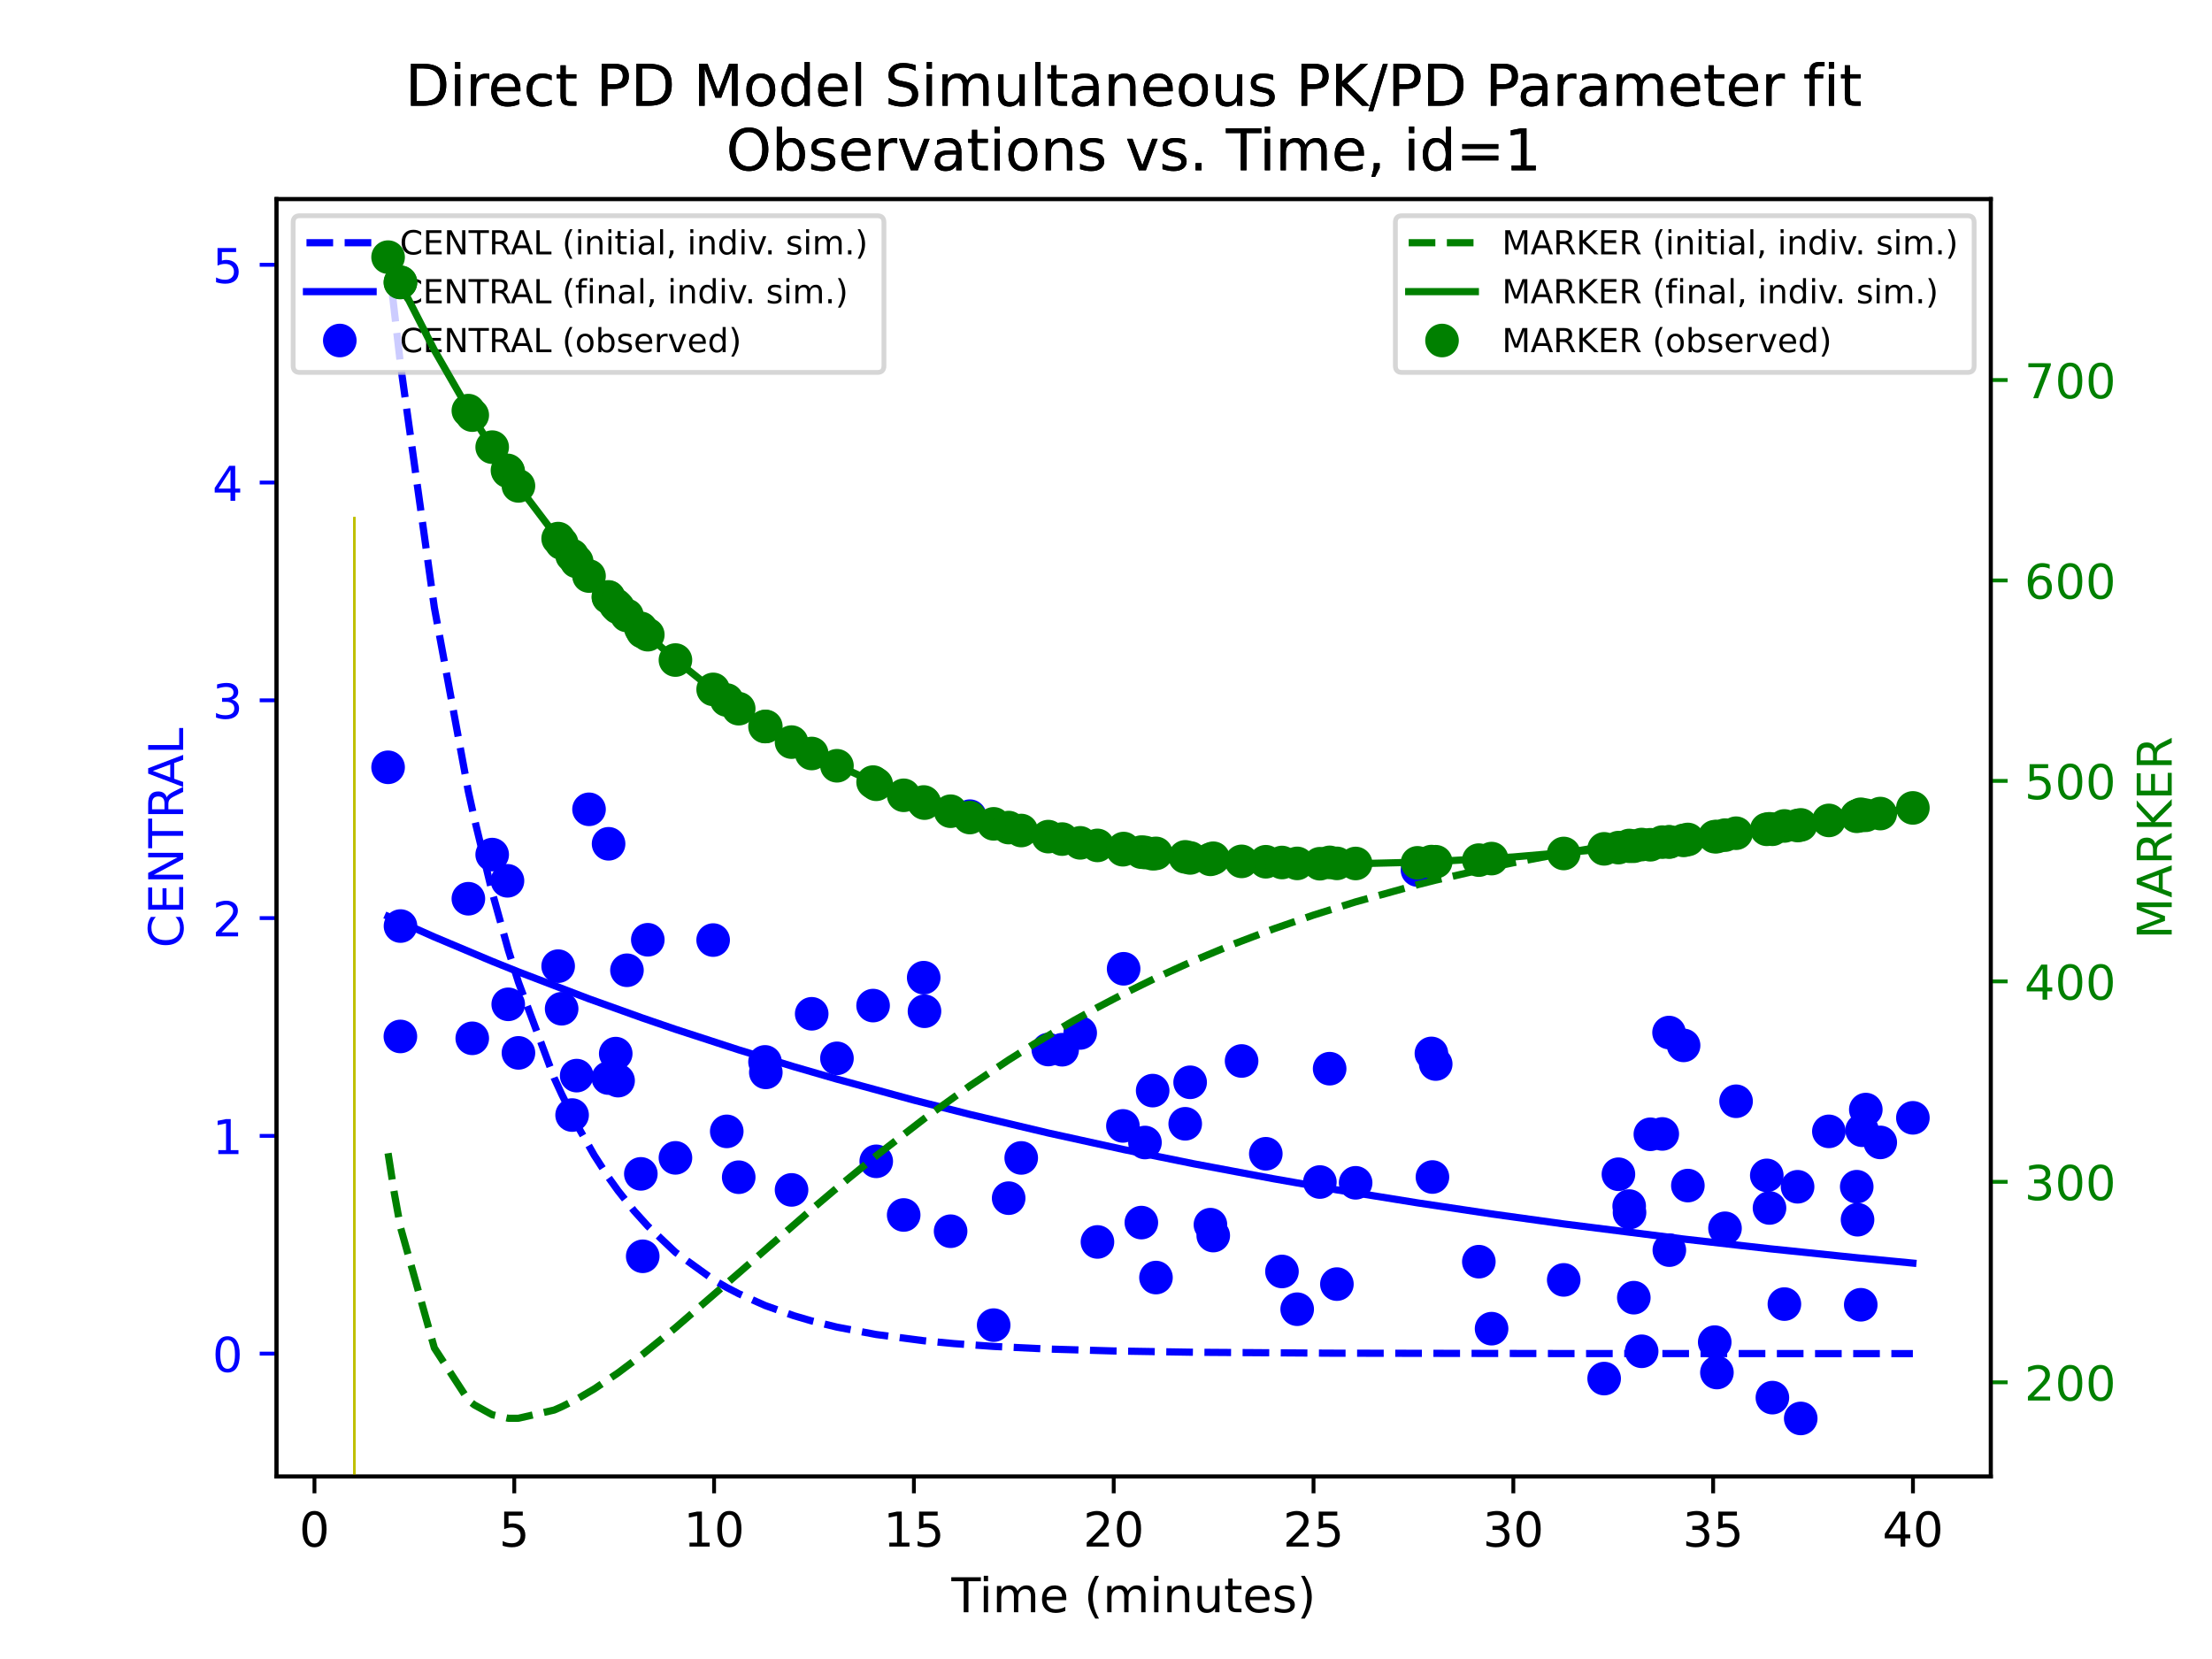
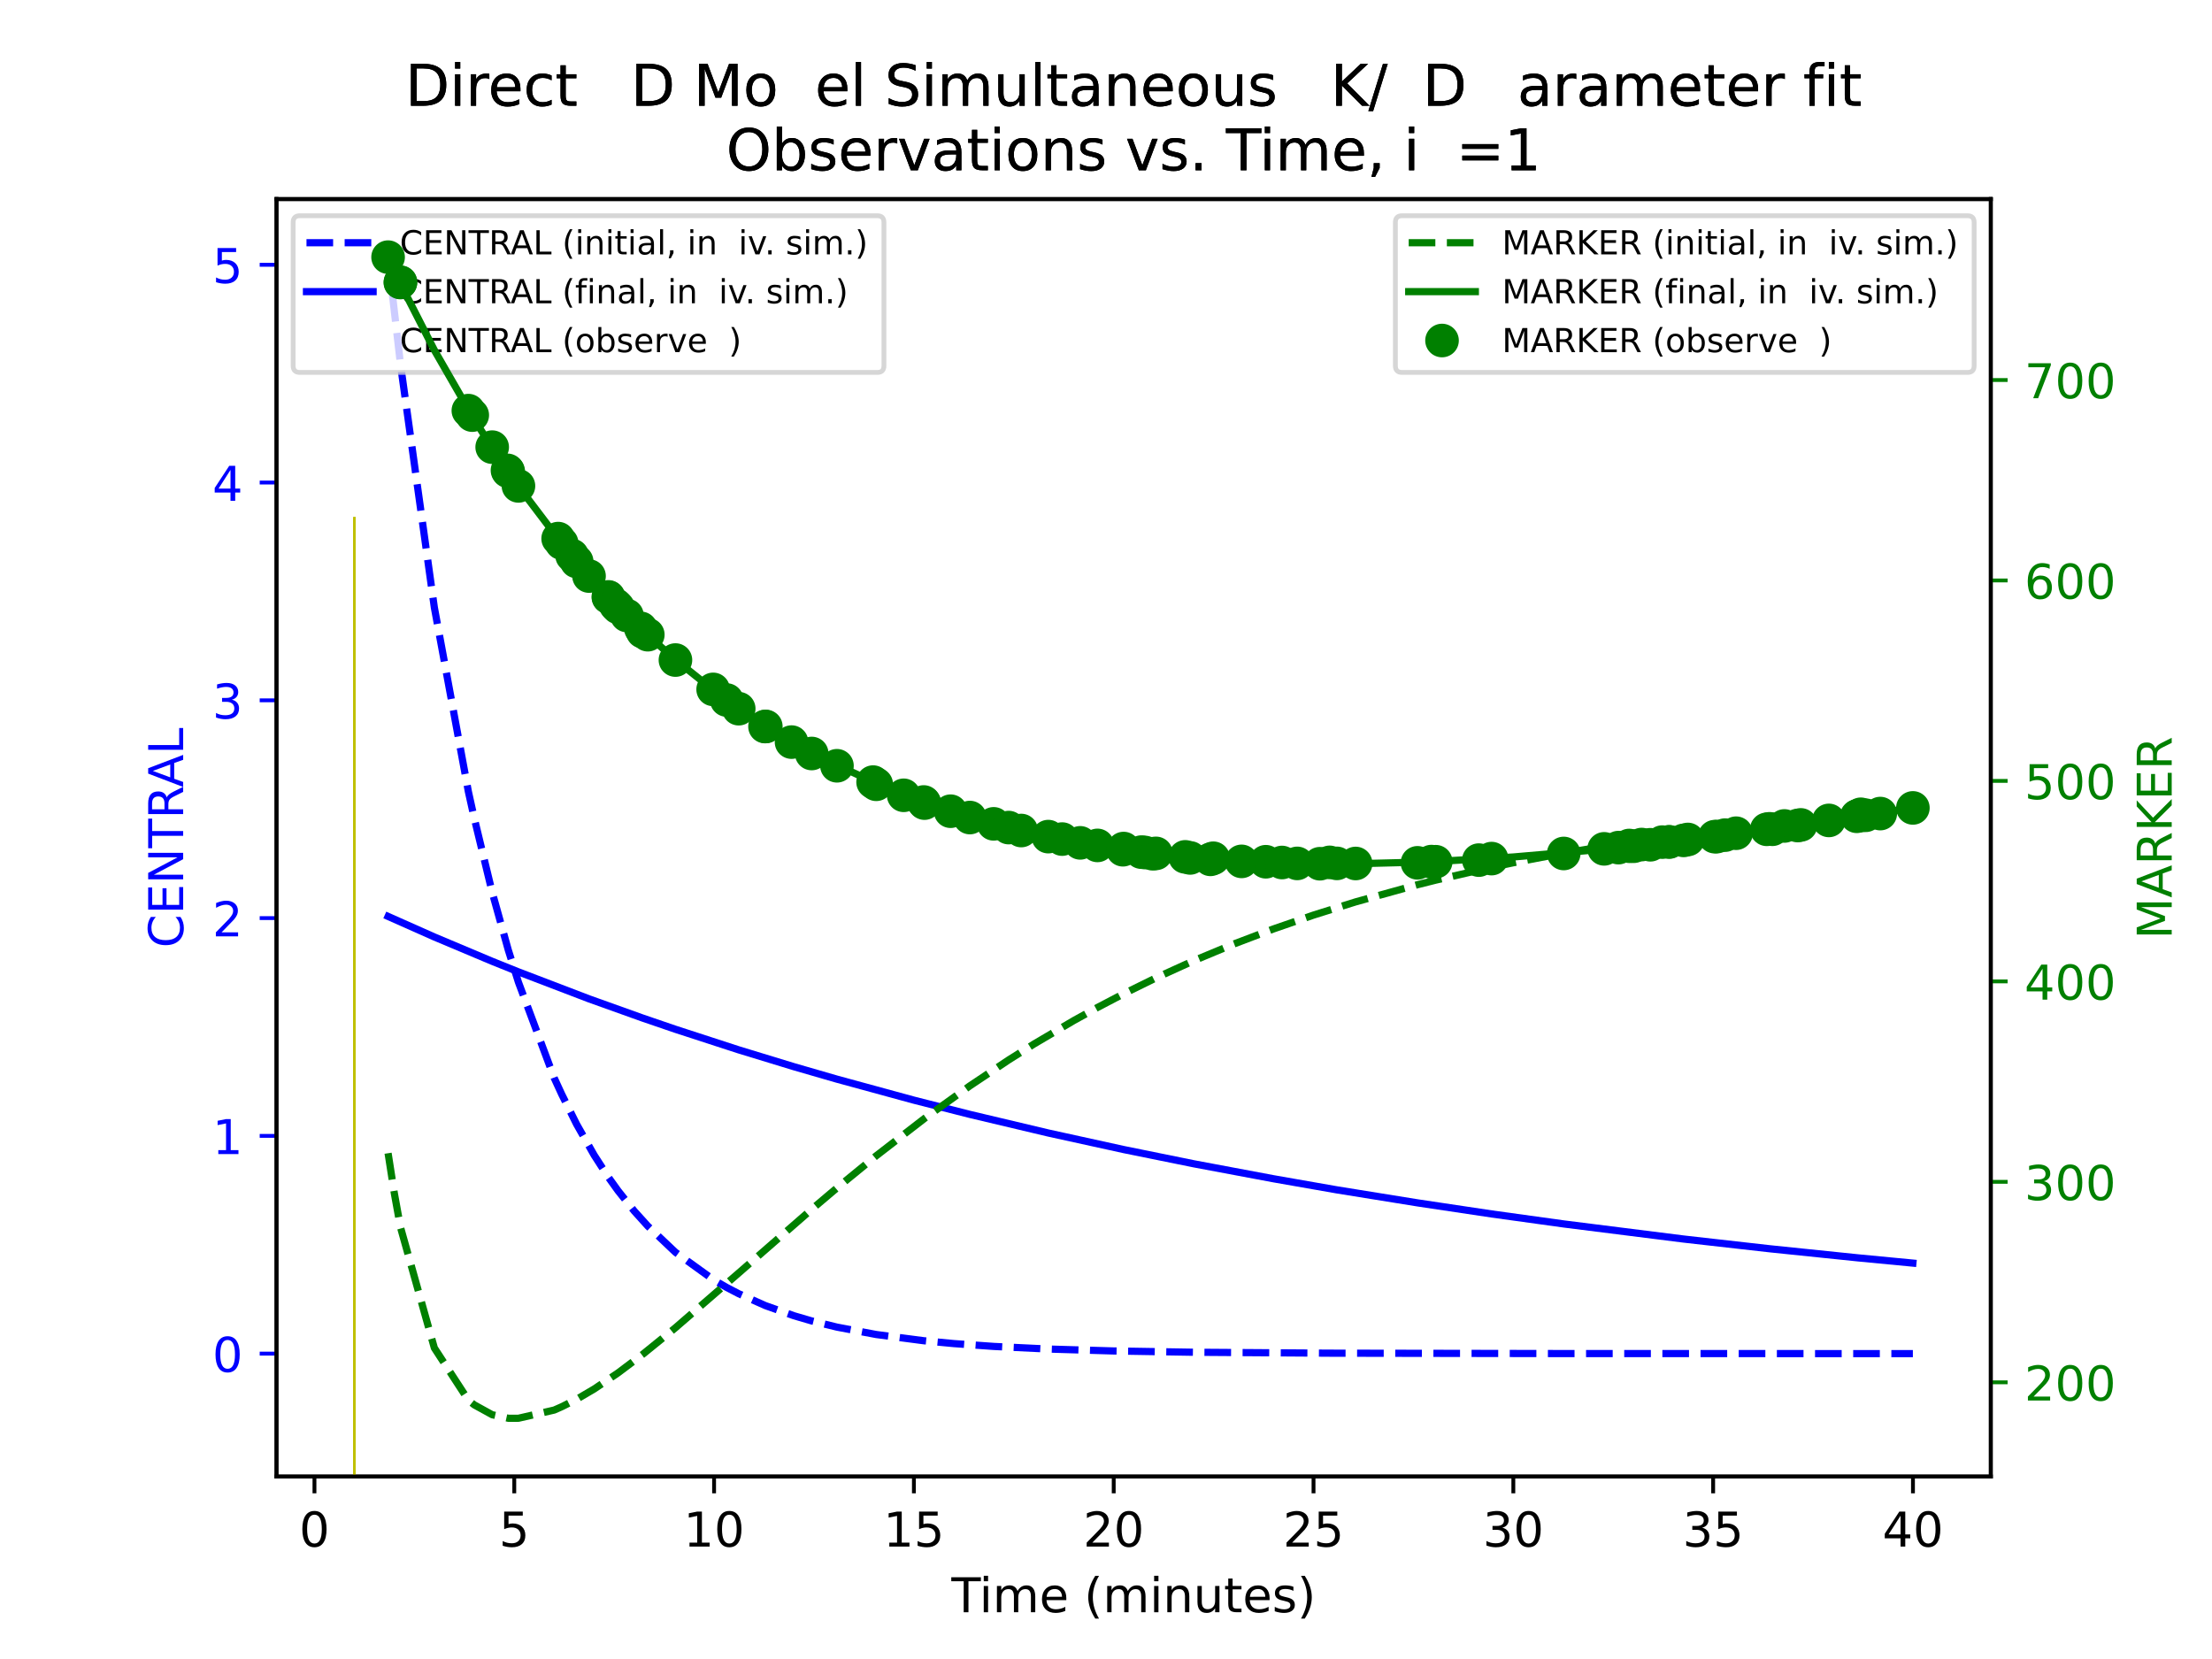
<svg xmlns="http://www.w3.org/2000/svg" xmlns:xlink="http://www.w3.org/1999/xlink" height="345.6pt" version="1.1" viewBox="0 0 460.8 345.6" width="460.8pt">
  <defs>
    <style type="text/css">*{stroke-linecap:butt;stroke-linejoin:round;}</style>
  </defs>
  <g id="figure_1">
    <g id="patch_1">
      <path d="M 0 345.6  L 460.8 345.6  L 460.8 0  L 0 0  z " style="fill:#ffffff;" />
    </g>
    <g id="axes_1">
      <g id="patch_2">
        <path d="M 57.6 307.584  L 414.72 307.584  L 414.72 41.472  L 57.6 41.472  z " style="fill:#ffffff;" />
      </g>
      <g id="matplotlib.axis_1">
        <g id="xtick_1">
          <g id="line2d_1">
            <defs>
              <path d="M 0 0  L 0 3.5  " id="m886ba4995f" style="stroke:#000000;stroke-width:0.8;" />
            </defs>
            <g>
              <use style="stroke:#000000;stroke-width:0.8;" x="65.508" xlink:href="#m886ba4995f" y="307.584" />
            </g>
          </g>
          <g id="text_1">
            <g transform="translate(62.327 322.182)scale(0.1 -0.1)">
              <defs>
                <path d="M 31.781 66.406  Q 24.172 66.406 20.328 58.906  Q 16.5 51.422 16.5 36.375  Q 16.5 21.391 20.328 13.891  Q 24.172 6.391 31.781 6.391  Q 39.453 6.391 43.281 13.891  Q 47.125 21.391 47.125 36.375  Q 47.125 51.422 43.281 58.906  Q 39.453 66.406 31.781 66.406  z M 31.781 74.219  Q 44.047 74.219 50.516 64.516  Q 56.984 54.828 56.984 36.375  Q 56.984 17.969 50.516 8.266  Q 44.047 -1.422 31.781 -1.422  Q 19.531 -1.422 13.062 8.266  Q 6.594 17.969 6.594 36.375  Q 6.594 54.828 13.062 64.516  Q 19.531 74.219 31.781 74.219  z " id="DejaVuSans-48" />
              </defs>
              <use xlink:href="#DejaVuSans-48" />
            </g>
          </g>
        </g>
        <g id="xtick_2">
          <g id="line2d_2">
            <g>
              <use style="stroke:#000000;stroke-width:0.8;" x="107.132" xlink:href="#m886ba4995f" y="307.584" />
            </g>
          </g>
          <g id="text_2">
            <g transform="translate(103.951 322.182)scale(0.1 -0.1)">
              <defs>
                <path d="M 10.797 72.906  L 49.516 72.906  L 49.516 64.594  L 19.828 64.594  L 19.828 46.734  Q 21.969 47.469 24.109 47.828  Q 26.266 48.188 28.422 48.188  Q 40.625 48.188 47.75 41.5  Q 54.891 34.812 54.891 23.391  Q 54.891 11.625 47.562 5.094  Q 40.234 -1.422 26.906 -1.422  Q 22.312 -1.422 17.547 -0.641  Q 12.797 0.141 7.719 1.703  L 7.719 11.625  Q 12.109 9.234 16.797 8.062  Q 21.484 6.891 26.703 6.891  Q 35.156 6.891 40.078 11.328  Q 45.016 15.766 45.016 23.391  Q 45.016 31 40.078 35.438  Q 35.156 39.891 26.703 39.891  Q 22.75 39.891 18.812 39.016  Q 14.891 38.141 10.797 36.281  z " id="DejaVuSans-53" />
              </defs>
              <use xlink:href="#DejaVuSans-53" />
            </g>
          </g>
        </g>
        <g id="xtick_3">
          <g id="line2d_3">
            <g>
              <use style="stroke:#000000;stroke-width:0.8;" x="148.757" xlink:href="#m886ba4995f" y="307.584" />
            </g>
          </g>
          <g id="text_3">
            <g transform="translate(142.394 322.182)scale(0.1 -0.1)">
              <defs>
                <path d="M 12.406 8.297  L 28.516 8.297  L 28.516 63.922  L 10.984 60.406  L 10.984 69.391  L 28.422 72.906  L 38.281 72.906  L 38.281 8.297  L 54.391 8.297  L 54.391 0  L 12.406 0  z " id="DejaVuSans-49" />
              </defs>
              <use xlink:href="#DejaVuSans-49" />
              <use x="63.623" xlink:href="#DejaVuSans-48" />
            </g>
          </g>
        </g>
        <g id="xtick_4">
          <g id="line2d_4">
            <g>
              <use style="stroke:#000000;stroke-width:0.8;" x="190.382" xlink:href="#m886ba4995f" y="307.584" />
            </g>
          </g>
          <g id="text_4">
            <g transform="translate(184.019 322.182)scale(0.1 -0.1)">
              <use xlink:href="#DejaVuSans-49" />
              <use x="63.623" xlink:href="#DejaVuSans-53" />
            </g>
          </g>
        </g>
        <g id="xtick_5">
          <g id="line2d_5">
            <g>
              <use style="stroke:#000000;stroke-width:0.8;" x="232.006" xlink:href="#m886ba4995f" y="307.584" />
            </g>
          </g>
          <g id="text_5">
            <g transform="translate(225.644 322.182)scale(0.1 -0.1)">
              <defs>
                <path d="M 19.188 8.297  L 53.609 8.297  L 53.609 0  L 7.328 0  L 7.328 8.297  Q 12.938 14.109 22.625 23.891  Q 32.328 33.688 34.812 36.531  Q 39.547 41.844 41.422 45.531  Q 43.312 49.219 43.312 52.781  Q 43.312 58.594 39.234 62.25  Q 35.156 65.922 28.609 65.922  Q 23.969 65.922 18.812 64.312  Q 13.672 62.703 7.812 59.422  L 7.812 69.391  Q 13.766 71.781 18.938 73  Q 24.125 74.219 28.422 74.219  Q 39.75 74.219 46.484 68.547  Q 53.219 62.891 53.219 53.422  Q 53.219 48.922 51.531 44.891  Q 49.859 40.875 45.406 35.406  Q 44.188 33.984 37.641 27.219  Q 31.109 20.453 19.188 8.297  z " id="DejaVuSans-50" />
              </defs>
              <use xlink:href="#DejaVuSans-50" />
              <use x="63.623" xlink:href="#DejaVuSans-48" />
            </g>
          </g>
        </g>
        <g id="xtick_6">
          <g id="line2d_6">
            <g>
              <use style="stroke:#000000;stroke-width:0.8;" x="273.631" xlink:href="#m886ba4995f" y="307.584" />
            </g>
          </g>
          <g id="text_6">
            <g transform="translate(267.268 322.182)scale(0.1 -0.1)">
              <use xlink:href="#DejaVuSans-50" />
              <use x="63.623" xlink:href="#DejaVuSans-53" />
            </g>
          </g>
        </g>
        <g id="xtick_7">
          <g id="line2d_7">
            <g>
              <use style="stroke:#000000;stroke-width:0.8;" x="315.255" xlink:href="#m886ba4995f" y="307.584" />
            </g>
          </g>
          <g id="text_7">
            <g transform="translate(308.893 322.182)scale(0.1 -0.1)">
              <defs>
                <path d="M 40.578 39.312  Q 47.656 37.797 51.625 33  Q 55.609 28.219 55.609 21.188  Q 55.609 10.406 48.188 4.484  Q 40.766 -1.422 27.094 -1.422  Q 22.516 -1.422 17.656 -0.516  Q 12.797 0.391 7.625 2.203  L 7.625 11.719  Q 11.719 9.328 16.594 8.109  Q 21.484 6.891 26.812 6.891  Q 36.078 6.891 40.938 10.547  Q 45.797 14.203 45.797 21.188  Q 45.797 27.641 41.281 31.266  Q 36.766 34.906 28.719 34.906  L 20.219 34.906  L 20.219 43.016  L 29.109 43.016  Q 36.375 43.016 40.234 45.922  Q 44.094 48.828 44.094 54.297  Q 44.094 59.906 40.109 62.906  Q 36.141 65.922 28.719 65.922  Q 24.656 65.922 20.016 65.031  Q 15.375 64.156 9.812 62.312  L 9.812 71.094  Q 15.438 72.656 20.344 73.438  Q 25.25 74.219 29.594 74.219  Q 40.828 74.219 47.359 69.109  Q 53.906 64.016 53.906 55.328  Q 53.906 49.266 50.438 45.094  Q 46.969 40.922 40.578 39.312  z " id="DejaVuSans-51" />
              </defs>
              <use xlink:href="#DejaVuSans-51" />
              <use x="63.623" xlink:href="#DejaVuSans-48" />
            </g>
          </g>
        </g>
        <g id="xtick_8">
          <g id="line2d_8">
            <g>
              <use style="stroke:#000000;stroke-width:0.8;" x="356.88" xlink:href="#m886ba4995f" y="307.584" />
            </g>
          </g>
          <g id="text_8">
            <g transform="translate(350.517 322.182)scale(0.1 -0.1)">
              <use xlink:href="#DejaVuSans-51" />
              <use x="63.623" xlink:href="#DejaVuSans-53" />
            </g>
          </g>
        </g>
        <g id="xtick_9">
          <g id="line2d_9">
            <g>
              <use style="stroke:#000000;stroke-width:0.8;" x="398.504" xlink:href="#m886ba4995f" y="307.584" />
            </g>
          </g>
          <g id="text_9">
            <g transform="translate(392.142 322.182)scale(0.1 -0.1)">
              <defs>
                <path d="M 37.797 64.312  L 12.891 25.391  L 37.797 25.391  z M 35.203 72.906  L 47.609 72.906  L 47.609 25.391  L 58.016 25.391  L 58.016 17.188  L 47.609 17.188  L 47.609 0  L 37.797 0  L 37.797 17.188  L 4.891 17.188  L 4.891 26.703  z " id="DejaVuSans-52" />
              </defs>
              <use xlink:href="#DejaVuSans-52" />
              <use x="63.623" xlink:href="#DejaVuSans-48" />
            </g>
          </g>
        </g>
        <g id="text_10">
          <g transform="translate(198.197 335.861)scale(0.1 -0.1)">
            <defs>
              <path d="M -0.297 72.906  L 61.375 72.906  L 61.375 64.594  L 35.5 64.594  L 35.5 0  L 25.594 0  L 25.594 64.594  L -0.297 64.594  z " id="DejaVuSans-84" />
              <path d="M 9.422 54.688  L 18.406 54.688  L 18.406 0  L 9.422 0  z M 9.422 75.984  L 18.406 75.984  L 18.406 64.594  L 9.422 64.594  z " id="DejaVuSans-105" />
              <path d="M 52 44.188  Q 55.375 50.25 60.062 53.125  Q 64.75 56 71.094 56  Q 79.641 56 84.281 50.016  Q 88.922 44.047 88.922 33.016  L 88.922 0  L 79.891 0  L 79.891 32.719  Q 79.891 40.578 77.094 44.375  Q 74.312 48.188 68.609 48.188  Q 61.625 48.188 57.562 43.547  Q 53.516 38.922 53.516 30.906  L 53.516 0  L 44.484 0  L 44.484 32.719  Q 44.484 40.625 41.703 44.406  Q 38.922 48.188 33.109 48.188  Q 26.219 48.188 22.156 43.531  Q 18.109 38.875 18.109 30.906  L 18.109 0  L 9.078 0  L 9.078 54.688  L 18.109 54.688  L 18.109 46.188  Q 21.188 51.219 25.484 53.609  Q 29.781 56 35.688 56  Q 41.656 56 45.828 52.969  Q 50 49.953 52 44.188  z " id="DejaVuSans-109" />
              <path d="M 56.203 29.594  L 56.203 25.203  L 14.891 25.203  Q 15.484 15.922 20.484 11.062  Q 25.484 6.203 34.422 6.203  Q 39.594 6.203 44.453 7.469  Q 49.312 8.734 54.109 11.281  L 54.109 2.781  Q 49.266 0.734 44.188 -0.344  Q 39.109 -1.422 33.891 -1.422  Q 20.797 -1.422 13.156 6.188  Q 5.516 13.812 5.516 26.812  Q 5.516 40.234 12.766 48.109  Q 20.016 56 32.328 56  Q 43.359 56 49.781 48.891  Q 56.203 41.797 56.203 29.594  z M 47.219 32.234  Q 47.125 39.594 43.094 43.984  Q 39.062 48.391 32.422 48.391  Q 24.906 48.391 20.391 44.141  Q 15.875 39.891 15.188 32.172  z " id="DejaVuSans-101" />
              <path id="DejaVuSans-32" />
              <path d="M 31 75.875  Q 24.469 64.656 21.281 53.656  Q 18.109 42.672 18.109 31.391  Q 18.109 20.125 21.312 9.062  Q 24.516 -2 31 -13.188  L 23.188 -13.188  Q 15.875 -1.703 12.234 9.375  Q 8.594 20.453 8.594 31.391  Q 8.594 42.281 12.203 53.312  Q 15.828 64.359 23.188 75.875  z " id="DejaVuSans-40" />
              <path d="M 54.891 33.016  L 54.891 0  L 45.906 0  L 45.906 32.719  Q 45.906 40.484 42.875 44.328  Q 39.844 48.188 33.797 48.188  Q 26.516 48.188 22.312 43.547  Q 18.109 38.922 18.109 30.906  L 18.109 0  L 9.078 0  L 9.078 54.688  L 18.109 54.688  L 18.109 46.188  Q 21.344 51.125 25.703 53.562  Q 30.078 56 35.797 56  Q 45.219 56 50.047 50.172  Q 54.891 44.344 54.891 33.016  z " id="DejaVuSans-110" />
              <path d="M 8.5 21.578  L 8.5 54.688  L 17.484 54.688  L 17.484 21.922  Q 17.484 14.156 20.5 10.266  Q 23.531 6.391 29.594 6.391  Q 36.859 6.391 41.078 11.031  Q 45.312 15.672 45.312 23.688  L 45.312 54.688  L 54.297 54.688  L 54.297 0  L 45.312 0  L 45.312 8.406  Q 42.047 3.422 37.719 1  Q 33.406 -1.422 27.688 -1.422  Q 18.266 -1.422 13.375 4.438  Q 8.5 10.297 8.5 21.578  z M 31.109 56  z " id="DejaVuSans-117" />
              <path d="M 18.312 70.219  L 18.312 54.688  L 36.812 54.688  L 36.812 47.703  L 18.312 47.703  L 18.312 18.016  Q 18.312 11.328 20.141 9.422  Q 21.969 7.516 27.594 7.516  L 36.812 7.516  L 36.812 0  L 27.594 0  Q 17.188 0 13.234 3.875  Q 9.281 7.766 9.281 18.016  L 9.281 47.703  L 2.688 47.703  L 2.688 54.688  L 9.281 54.688  L 9.281 70.219  z " id="DejaVuSans-116" />
              <path d="M 44.281 53.078  L 44.281 44.578  Q 40.484 46.531 36.375 47.5  Q 32.281 48.484 27.875 48.484  Q 21.188 48.484 17.844 46.438  Q 14.5 44.391 14.5 40.281  Q 14.5 37.156 16.891 35.375  Q 19.281 33.594 26.516 31.984  L 29.594 31.297  Q 39.156 29.25 43.188 25.516  Q 47.219 21.781 47.219 15.094  Q 47.219 7.469 41.188 3.016  Q 35.156 -1.422 24.609 -1.422  Q 20.219 -1.422 15.453 -0.562  Q 10.688 0.297 5.422 2  L 5.422 11.281  Q 10.406 8.688 15.234 7.391  Q 20.062 6.109 24.812 6.109  Q 31.156 6.109 34.562 8.281  Q 37.984 10.453 37.984 14.406  Q 37.984 18.062 35.516 20.016  Q 33.062 21.969 24.703 23.781  L 21.578 24.516  Q 13.234 26.266 9.516 29.906  Q 5.812 33.547 5.812 39.891  Q 5.812 47.609 11.281 51.797  Q 16.75 56 26.812 56  Q 31.781 56 36.172 55.266  Q 40.578 54.547 44.281 53.078  z " id="DejaVuSans-115" />
              <path d="M 8.016 75.875  L 15.828 75.875  Q 23.141 64.359 26.781 53.312  Q 30.422 42.281 30.422 31.391  Q 30.422 20.453 26.781 9.375  Q 23.141 -1.703 15.828 -13.188  L 8.016 -13.188  Q 14.5 -2 17.703 9.062  Q 20.906 20.125 20.906 31.391  Q 20.906 42.672 17.703 53.656  Q 14.5 64.656 8.016 75.875  z " id="DejaVuSans-41" />
            </defs>
            <use xlink:href="#DejaVuSans-84" />
            <use x="57.959" xlink:href="#DejaVuSans-105" />
            <use x="85.742" xlink:href="#DejaVuSans-109" />
            <use x="183.154" xlink:href="#DejaVuSans-101" />
            <use x="244.678" xlink:href="#DejaVuSans-32" />
            <use x="276.465" xlink:href="#DejaVuSans-40" />
            <use x="315.479" xlink:href="#DejaVuSans-109" />
            <use x="412.891" xlink:href="#DejaVuSans-105" />
            <use x="440.674" xlink:href="#DejaVuSans-110" />
            <use x="504.053" xlink:href="#DejaVuSans-117" />
            <use x="567.432" xlink:href="#DejaVuSans-116" />
            <use x="606.641" xlink:href="#DejaVuSans-101" />
            <use x="668.164" xlink:href="#DejaVuSans-115" />
            <use x="720.264" xlink:href="#DejaVuSans-41" />
          </g>
        </g>
      </g>
      <g id="matplotlib.axis_2">
        <g id="ytick_1">
          <g id="line2d_10">
            <defs>
              <path d="M 0 0  L -3.5 0  " id="mb9a017d86c" style="stroke:#0000ff;stroke-width:0.8;" />
            </defs>
            <g>
              <use style="fill:#0000ff;stroke:#0000ff;stroke-width:0.8;" x="57.6" xlink:href="#mb9a017d86c" y="281.985" />
            </g>
          </g>
          <g id="text_11">
            <g style="fill:#0000ff;" transform="translate(44.237 285.784)scale(0.1 -0.1)">
              <use xlink:href="#DejaVuSans-48" />
            </g>
          </g>
        </g>
        <g id="ytick_2">
          <g id="line2d_11">
            <g>
              <use style="fill:#0000ff;stroke:#0000ff;stroke-width:0.8;" x="57.6" xlink:href="#mb9a017d86c" y="236.62" />
            </g>
          </g>
          <g id="text_12">
            <g style="fill:#0000ff;" transform="translate(44.237 240.419)scale(0.1 -0.1)">
              <use xlink:href="#DejaVuSans-49" />
            </g>
          </g>
        </g>
        <g id="ytick_3">
          <g id="line2d_12">
            <g>
              <use style="fill:#0000ff;stroke:#0000ff;stroke-width:0.8;" x="57.6" xlink:href="#mb9a017d86c" y="191.255" />
            </g>
          </g>
          <g id="text_13">
            <g style="fill:#0000ff;" transform="translate(44.237 195.054)scale(0.1 -0.1)">
              <use xlink:href="#DejaVuSans-50" />
            </g>
          </g>
        </g>
        <g id="ytick_4">
          <g id="line2d_13">
            <g>
              <use style="fill:#0000ff;stroke:#0000ff;stroke-width:0.8;" x="57.6" xlink:href="#mb9a017d86c" y="145.89" />
            </g>
          </g>
          <g id="text_14">
            <g style="fill:#0000ff;" transform="translate(44.237 149.689)scale(0.1 -0.1)">
              <use xlink:href="#DejaVuSans-51" />
            </g>
          </g>
        </g>
        <g id="ytick_5">
          <g id="line2d_14">
            <g>
              <use style="fill:#0000ff;stroke:#0000ff;stroke-width:0.8;" x="57.6" xlink:href="#mb9a017d86c" y="100.525" />
            </g>
          </g>
          <g id="text_15">
            <g style="fill:#0000ff;" transform="translate(44.237 104.325)scale(0.1 -0.1)">
              <use xlink:href="#DejaVuSans-52" />
            </g>
          </g>
        </g>
        <g id="ytick_6">
          <g id="line2d_15">
            <g>
              <use style="fill:#0000ff;stroke:#0000ff;stroke-width:0.8;" x="57.6" xlink:href="#mb9a017d86c" y="55.16" />
            </g>
          </g>
          <g id="text_16">
            <g style="fill:#0000ff;" transform="translate(44.237 58.96)scale(0.1 -0.1)">
              <use xlink:href="#DejaVuSans-53" />
            </g>
          </g>
        </g>
        <g id="text_17">
          <g style="fill:#0000ff;" transform="translate(38.158 197.454)rotate(-90)scale(0.1 -0.1)">
            <defs>
              <path d="M 64.406 67.281  L 64.406 56.891  Q 59.422 61.531 53.781 63.812  Q 48.141 66.109 41.797 66.109  Q 29.297 66.109 22.656 58.469  Q 16.016 50.828 16.016 36.375  Q 16.016 21.969 22.656 14.328  Q 29.297 6.688 41.797 6.688  Q 48.141 6.688 53.781 8.984  Q 59.422 11.281 64.406 15.922  L 64.406 5.609  Q 59.234 2.094 53.438 0.328  Q 47.656 -1.422 41.219 -1.422  Q 24.656 -1.422 15.125 8.703  Q 5.609 18.844 5.609 36.375  Q 5.609 53.953 15.125 64.078  Q 24.656 74.219 41.219 74.219  Q 47.75 74.219 53.531 72.484  Q 59.328 70.75 64.406 67.281  z " id="DejaVuSans-67" />
              <path d="M 9.812 72.906  L 55.906 72.906  L 55.906 64.594  L 19.672 64.594  L 19.672 43.016  L 54.391 43.016  L 54.391 34.719  L 19.672 34.719  L 19.672 8.297  L 56.781 8.297  L 56.781 0  L 9.812 0  z " id="DejaVuSans-69" />
              <path d="M 9.812 72.906  L 23.094 72.906  L 55.422 11.922  L 55.422 72.906  L 64.984 72.906  L 64.984 0  L 51.703 0  L 19.391 60.984  L 19.391 0  L 9.812 0  z " id="DejaVuSans-78" />
              <path d="M 44.391 34.188  Q 47.562 33.109 50.562 29.594  Q 53.562 26.078 56.594 19.922  L 66.609 0  L 56 0  L 46.688 18.703  Q 43.062 26.031 39.672 28.422  Q 36.281 30.812 30.422 30.812  L 19.672 30.812  L 19.672 0  L 9.812 0  L 9.812 72.906  L 32.078 72.906  Q 44.578 72.906 50.734 67.672  Q 56.891 62.453 56.891 51.906  Q 56.891 45.016 53.688 40.469  Q 50.484 35.938 44.391 34.188  z M 19.672 64.797  L 19.672 38.922  L 32.078 38.922  Q 39.203 38.922 42.844 42.219  Q 46.484 45.516 46.484 51.906  Q 46.484 58.297 42.844 61.547  Q 39.203 64.797 32.078 64.797  z " id="DejaVuSans-82" />
              <path d="M 34.188 63.188  L 20.797 26.906  L 47.609 26.906  z M 28.609 72.906  L 39.797 72.906  L 67.578 0  L 57.328 0  L 50.688 18.703  L 17.828 18.703  L 11.188 0  L 0.781 0  z " id="DejaVuSans-65" />
              <path d="M 9.812 72.906  L 19.672 72.906  L 19.672 8.297  L 55.172 8.297  L 55.172 0  L 9.812 0  z " id="DejaVuSans-76" />
            </defs>
            <use xlink:href="#DejaVuSans-67" />
            <use x="69.824" xlink:href="#DejaVuSans-69" />
            <use x="133.008" xlink:href="#DejaVuSans-78" />
            <use x="207.812" xlink:href="#DejaVuSans-84" />
            <use x="268.896" xlink:href="#DejaVuSans-82" />
            <use x="334.379" xlink:href="#DejaVuSans-65" />
            <use x="402.787" xlink:href="#DejaVuSans-76" />
          </g>
        </g>
      </g>
      <g id="line2d_16">
        <path clip-path="url(#pf92ec53f3c)" d="M 80.846 53.568  L 83.433 75.936  L 90.483 126.561  L 97.57 164.906  L 98.807 170.48  L 102.531 185.873  L 105.875 197.87  L 108.002 204.625  L 115.457 224.575  L 117 227.929  L 120.131 234.223  L 123.782 240.653  L 126.779 245.3  L 128.759 248.061  L 132.107 252.267  L 134.949 255.413  L 140.706 260.872  L 148.757 266.685  L 151.398 268.208  L 153.887 269.505  L 159.367 271.947  L 159.536 272.014  L 165.407 274.097  L 169.092 275.174  L 174.353 276.463  L 182.536 278.003  L 192.424 279.298  L 198.706 279.894  L 207.031 280.485  L 218.378 281.029  L 232.006 281.429  L 248.656 281.698  L 276.989 281.892  L 325.751 281.971  L 398.487 281.984  L 398.487 281.984  " style="fill:none;stroke:#0000ff;stroke-dasharray:5.55,2.4;stroke-dashoffset:0;stroke-width:1.5;" />
      </g>
      <g id="line2d_17">
        <path clip-path="url(#pf92ec53f3c)" d="M 73.833 307.584  L 73.833 108  " style="fill:none;stroke:#bfbf00;stroke-linecap:square;stroke-opacity:0.8;stroke-width:0.5;" />
      </g>
      <g id="line2d_18">
        <path clip-path="url(#pf92ec53f3c)" d="M 80.846 190.908  L 90.483 195.19  L 102.531 200.26  L 108.002 202.46  L 122.705 208.081  L 133.892 212.086  L 140.706 214.418  L 153.887 218.704  L 165.407 222.22  L 174.353 224.809  L 190.382 229.183  L 202.04 232.148  L 218.378 236.024  L 234.072 239.47  L 248.656 242.433  L 265.306 245.559  L 278.5 247.87  L 295.29 250.578  L 310.723 252.887  L 325.751 254.969  L 350.721 258.113  L 368.62 260.134  L 386.96 262.026  L 398.487 263.129  L 398.487 263.129  " style="fill:none;stroke:#0000ff;stroke-linecap:square;stroke-width:1.5;" />
      </g>
      <g id="line2d_19">
        <path clip-path="url(#pf92ec53f3c)" d="M 73.833 307.584  L 73.833 108  " style="fill:none;stroke:#bfbf00;stroke-linecap:square;stroke-opacity:0.8;stroke-width:0.5;" />
      </g>
      <g id="line2d_20">
        <defs>
-           <path d="M 0 3  C 0.796 3 1.559 2.684 2.121 2.121  C 2.684 1.559 3 0.796 3 0  C 3 -0.796 2.684 -1.559 2.121 -2.121  C 1.559 -2.684 0.796 -3 0 -3  C -0.796 -3 -1.559 -2.684 -2.121 -2.121  C -2.684 -1.559 -3 -0.796 -3 0  C -3 0.796 -2.684 1.559 -2.121 2.121  C -1.559 2.684 -0.796 3 0 3  z " id="meea81b9538" style="stroke:#0000ff;" />
-         </defs>
+           </defs>
        <g clip-path="url(#pf92ec53f3c)">
          <use style="fill:#0000ff;stroke:#0000ff;" x="80.846" xlink:href="#meea81b9538" y="159.844" />
          <use style="fill:#0000ff;stroke:#0000ff;" x="83.407" xlink:href="#meea81b9538" y="215.911" />
          <use style="fill:#0000ff;stroke:#0000ff;" x="83.433" xlink:href="#meea81b9538" y="192.915" />
          <use style="fill:#0000ff;stroke:#0000ff;" x="97.57" xlink:href="#meea81b9538" y="187.223" />
          <use style="fill:#0000ff;stroke:#0000ff;" x="98.379" xlink:href="#meea81b9538" y="216.3" />
          <use style="fill:#0000ff;stroke:#0000ff;" x="102.531" xlink:href="#meea81b9538" y="178.026" />
          <use style="fill:#0000ff;stroke:#0000ff;" x="105.718" xlink:href="#meea81b9538" y="183.489" />
          <use style="fill:#0000ff;stroke:#0000ff;" x="105.875" xlink:href="#meea81b9538" y="209.221" />
          <use style="fill:#0000ff;stroke:#0000ff;" x="108.002" xlink:href="#meea81b9538" y="219.334" />
          <use style="fill:#0000ff;stroke:#0000ff;" x="116.273" xlink:href="#meea81b9538" y="201.269" />
          <use style="fill:#0000ff;stroke:#0000ff;" x="117" xlink:href="#meea81b9538" y="210.139" />
          <use style="fill:#0000ff;stroke:#0000ff;" x="119.179" xlink:href="#meea81b9538" y="232.285" />
          <use style="fill:#0000ff;stroke:#0000ff;" x="120.131" xlink:href="#meea81b9538" y="224.071" />
          <use style="fill:#0000ff;stroke:#0000ff;" x="122.705" xlink:href="#meea81b9538" y="168.594" />
          <use style="fill:#0000ff;stroke:#0000ff;" x="126.73" xlink:href="#meea81b9538" y="224.578" />
          <use style="fill:#0000ff;stroke:#0000ff;" x="126.779" xlink:href="#meea81b9538" y="175.779" />
          <use style="fill:#0000ff;stroke:#0000ff;" x="128.269" xlink:href="#meea81b9538" y="219.489" />
          <use style="fill:#0000ff;stroke:#0000ff;" x="128.759" xlink:href="#meea81b9538" y="225.117" />
          <use style="fill:#0000ff;stroke:#0000ff;" x="130.607" xlink:href="#meea81b9538" y="202.123" />
          <use style="fill:#0000ff;stroke:#0000ff;" x="133.499" xlink:href="#meea81b9538" y="244.539" />
          <use style="fill:#0000ff;stroke:#0000ff;" x="133.892" xlink:href="#meea81b9538" y="261.71" />
          <use style="fill:#0000ff;stroke:#0000ff;" x="134.949" xlink:href="#meea81b9538" y="195.771" />
          <use style="fill:#0000ff;stroke:#0000ff;" x="140.706" xlink:href="#meea81b9538" y="241.203" />
          <use style="fill:#0000ff;stroke:#0000ff;" x="148.562" xlink:href="#meea81b9538" y="195.834" />
          <use style="fill:#0000ff;stroke:#0000ff;" x="151.398" xlink:href="#meea81b9538" y="235.685" />
          <use style="fill:#0000ff;stroke:#0000ff;" x="153.887" xlink:href="#meea81b9538" y="245.235" />
          <use style="fill:#0000ff;stroke:#0000ff;" x="159.367" xlink:href="#meea81b9538" y="221.212" />
          <use style="fill:#0000ff;stroke:#0000ff;" x="159.536" xlink:href="#meea81b9538" y="223.396" />
          <use style="fill:#0000ff;stroke:#0000ff;" x="164.894" xlink:href="#meea81b9538" y="247.878" />
          <use style="fill:#0000ff;stroke:#0000ff;" x="169.092" xlink:href="#meea81b9538" y="211.192" />
          <use style="fill:#0000ff;stroke:#0000ff;" x="174.353" xlink:href="#meea81b9538" y="220.472" />
          <use style="fill:#0000ff;stroke:#0000ff;" x="181.881" xlink:href="#meea81b9538" y="209.483" />
          <use style="fill:#0000ff;stroke:#0000ff;" x="182.536" xlink:href="#meea81b9538" y="241.925" />
          <use style="fill:#0000ff;stroke:#0000ff;" x="188.254" xlink:href="#meea81b9538" y="253.102" />
          <use style="fill:#0000ff;stroke:#0000ff;" x="192.424" xlink:href="#meea81b9538" y="203.668" />
          <use style="fill:#0000ff;stroke:#0000ff;" x="192.587" xlink:href="#meea81b9538" y="210.662" />
          <use style="fill:#0000ff;stroke:#0000ff;" x="198.028" xlink:href="#meea81b9538" y="256.485" />
          <use style="fill:#0000ff;stroke:#0000ff;" x="202.04" xlink:href="#meea81b9538" y="170.025" />
          <use style="fill:#0000ff;stroke:#0000ff;" x="207" xlink:href="#meea81b9538" y="276.049" />
          <use style="fill:#0000ff;stroke:#0000ff;" x="210.122" xlink:href="#meea81b9538" y="249.6" />
          <use style="fill:#0000ff;stroke:#0000ff;" x="212.739" xlink:href="#meea81b9538" y="241.216" />
          <use style="fill:#0000ff;stroke:#0000ff;" x="218.378" xlink:href="#meea81b9538" y="218.636" />
          <use style="fill:#0000ff;stroke:#0000ff;" x="221.265" xlink:href="#meea81b9538" y="218.677" />
          <use style="fill:#0000ff;stroke:#0000ff;" x="225.027" xlink:href="#meea81b9538" y="215.18" />
          <use style="fill:#0000ff;stroke:#0000ff;" x="228.62" xlink:href="#meea81b9538" y="258.72" />
          <use style="fill:#0000ff;stroke:#0000ff;" x="233.924" xlink:href="#meea81b9538" y="234.549" />
          <use style="fill:#0000ff;stroke:#0000ff;" x="234.072" xlink:href="#meea81b9538" y="201.816" />
          <use style="fill:#0000ff;stroke:#0000ff;" x="237.764" xlink:href="#meea81b9538" y="254.687" />
          <use style="fill:#0000ff;stroke:#0000ff;" x="238.518" xlink:href="#meea81b9538" y="238.007" />
          <use style="fill:#0000ff;stroke:#0000ff;" x="240.121" xlink:href="#meea81b9538" y="227.194" />
          <use style="fill:#0000ff;stroke:#0000ff;" x="240.811" xlink:href="#meea81b9538" y="266.14" />
          <use style="fill:#0000ff;stroke:#0000ff;" x="246.902" xlink:href="#meea81b9538" y="234.106" />
          <use style="fill:#0000ff;stroke:#0000ff;" x="247.928" xlink:href="#meea81b9538" y="225.462" />
          <use style="fill:#0000ff;stroke:#0000ff;" x="252.156" xlink:href="#meea81b9538" y="255.122" />
          <use style="fill:#0000ff;stroke:#0000ff;" x="252.742" xlink:href="#meea81b9538" y="257.393" />
          <use style="fill:#0000ff;stroke:#0000ff;" x="258.646" xlink:href="#meea81b9538" y="221.024" />
          <use style="fill:#0000ff;stroke:#0000ff;" x="263.691" xlink:href="#meea81b9538" y="240.351" />
          <use style="fill:#0000ff;stroke:#0000ff;" x="267.058" xlink:href="#meea81b9538" y="264.87" />
          <use style="fill:#0000ff;stroke:#0000ff;" x="270.227" xlink:href="#meea81b9538" y="272.733" />
          <use style="fill:#0000ff;stroke:#0000ff;" x="274.953" xlink:href="#meea81b9538" y="246.239" />
          <use style="fill:#0000ff;stroke:#0000ff;" x="276.989" xlink:href="#meea81b9538" y="222.627" />
          <use style="fill:#0000ff;stroke:#0000ff;" x="278.5" xlink:href="#meea81b9538" y="267.502" />
          <use style="fill:#0000ff;stroke:#0000ff;" x="282.404" xlink:href="#meea81b9538" y="246.401" />
          <use style="fill:#0000ff;stroke:#0000ff;" x="295.29" xlink:href="#meea81b9538" y="181.243" />
          <use style="fill:#0000ff;stroke:#0000ff;" x="298.188" xlink:href="#meea81b9538" y="219.446" />
          <use style="fill:#0000ff;stroke:#0000ff;" x="298.403" xlink:href="#meea81b9538" y="245.195" />
          <use style="fill:#0000ff;stroke:#0000ff;" x="299.087" xlink:href="#meea81b9538" y="221.66" />
          <use style="fill:#0000ff;stroke:#0000ff;" x="308.07" xlink:href="#meea81b9538" y="262.831" />
          <use style="fill:#0000ff;stroke:#0000ff;" x="310.723" xlink:href="#meea81b9538" y="276.786" />
          <use style="fill:#0000ff;stroke:#0000ff;" x="325.751" xlink:href="#meea81b9538" y="266.625" />
          <use style="fill:#0000ff;stroke:#0000ff;" x="334.174" xlink:href="#meea81b9538" y="287.184" />
          <use style="fill:#0000ff;stroke:#0000ff;" x="337.148" xlink:href="#meea81b9538" y="244.618" />
          <use style="fill:#0000ff;stroke:#0000ff;" x="339.389" xlink:href="#meea81b9538" y="251.248" />
          <use style="fill:#0000ff;stroke:#0000ff;" x="339.462" xlink:href="#meea81b9538" y="252.591" />
          <use style="fill:#0000ff;stroke:#0000ff;" x="340.353" xlink:href="#meea81b9538" y="270.33" />
          <use style="fill:#0000ff;stroke:#0000ff;" x="341.985" xlink:href="#meea81b9538" y="281.498" />
          <use style="fill:#0000ff;stroke:#0000ff;" x="343.802" xlink:href="#meea81b9538" y="236.292" />
          <use style="fill:#0000ff;stroke:#0000ff;" x="346.28" xlink:href="#meea81b9538" y="236.22" />
          <use style="fill:#0000ff;stroke:#0000ff;" x="347.693" xlink:href="#meea81b9538" y="215.098" />
          <use style="fill:#0000ff;stroke:#0000ff;" x="347.754" xlink:href="#meea81b9538" y="260.423" />
          <use style="fill:#0000ff;stroke:#0000ff;" x="350.721" xlink:href="#meea81b9538" y="217.772" />
          <use style="fill:#0000ff;stroke:#0000ff;" x="351.613" xlink:href="#meea81b9538" y="246.978" />
          <use style="fill:#0000ff;stroke:#0000ff;" x="357.208" xlink:href="#meea81b9538" y="279.591" />
          <use style="fill:#0000ff;stroke:#0000ff;" x="357.666" xlink:href="#meea81b9538" y="285.923" />
          <use style="fill:#0000ff;stroke:#0000ff;" x="359.35" xlink:href="#meea81b9538" y="255.874" />
          <use style="fill:#0000ff;stroke:#0000ff;" x="361.657" xlink:href="#meea81b9538" y="229.413" />
          <use style="fill:#0000ff;stroke:#0000ff;" x="368.054" xlink:href="#meea81b9538" y="244.855" />
          <use style="fill:#0000ff;stroke:#0000ff;" x="368.62" xlink:href="#meea81b9538" y="251.642" />
          <use style="fill:#0000ff;stroke:#0000ff;" x="369.223" xlink:href="#meea81b9538" y="291.152" />
          <use style="fill:#0000ff;stroke:#0000ff;" x="371.722" xlink:href="#meea81b9538" y="271.665" />
          <use style="fill:#0000ff;stroke:#0000ff;" x="374.47" xlink:href="#meea81b9538" y="247.227" />
          <use style="fill:#0000ff;stroke:#0000ff;" x="375.126" xlink:href="#meea81b9538" y="295.488" />
          <use style="fill:#0000ff;stroke:#0000ff;" x="380.987" xlink:href="#meea81b9538" y="235.683" />
          <use style="fill:#0000ff;stroke:#0000ff;" x="386.792" xlink:href="#meea81b9538" y="247.213" />
          <use style="fill:#0000ff;stroke:#0000ff;" x="386.96" xlink:href="#meea81b9538" y="254.09" />
          <use style="fill:#0000ff;stroke:#0000ff;" x="387.629" xlink:href="#meea81b9538" y="271.808" />
          <use style="fill:#0000ff;stroke:#0000ff;" x="387.906" xlink:href="#meea81b9538" y="235.449" />
          <use style="fill:#0000ff;stroke:#0000ff;" x="388.682" xlink:href="#meea81b9538" y="231.145" />
          <use style="fill:#0000ff;stroke:#0000ff;" x="391.693" xlink:href="#meea81b9538" y="237.985" />
          <use style="fill:#0000ff;stroke:#0000ff;" x="398.487" xlink:href="#meea81b9538" y="232.864" />
        </g>
      </g>
      <g id="line2d_21">
        <path clip-path="url(#pf92ec53f3c)" d="M 73.833 307.584  L 73.833 108  " style="fill:none;stroke:#bfbf00;stroke-linecap:square;stroke-opacity:0.8;stroke-width:0.5;" />
      </g>
      <g id="patch_3">
        <path d="M 57.6 307.584  L 57.6 41.472  " style="fill:none;stroke:#000000;stroke-linecap:square;stroke-linejoin:miter;stroke-width:0.8;" />
      </g>
      <g id="patch_4">
        <path d="M 414.72 307.584  L 414.72 41.472  " style="fill:none;stroke:#000000;stroke-linecap:square;stroke-linejoin:miter;stroke-width:0.8;" />
      </g>
      <g id="patch_5">
        <path d="M 57.6 307.584  L 414.72 307.584  " style="fill:none;stroke:#000000;stroke-linecap:square;stroke-linejoin:miter;stroke-width:0.8;" />
      </g>
      <g id="patch_6">
        <path d="M 57.6 41.472  L 414.72 41.472  " style="fill:none;stroke:#000000;stroke-linecap:square;stroke-linejoin:miter;stroke-width:0.8;" />
      </g>
      <g id="text_18">
        <g transform="translate(84.433 22.035)scale(0.12 -0.12)">
          <defs>
            <path d="M 19.672 64.797  L 19.672 8.109  L 31.594 8.109  Q 46.688 8.109 53.688 14.938  Q 60.688 21.781 60.688 36.531  Q 60.688 51.172 53.688 57.984  Q 46.688 64.797 31.594 64.797  z M 9.812 72.906  L 30.078 72.906  Q 51.266 72.906 61.172 64.094  Q 71.094 55.281 71.094 36.531  Q 71.094 17.672 61.125 8.828  Q 51.172 0 30.078 0  L 9.812 0  z " id="DejaVuSans-68" />
            <path d="M 41.109 46.297  Q 39.594 47.172 37.812 47.578  Q 36.031 48 33.891 48  Q 26.266 48 22.188 43.047  Q 18.109 38.094 18.109 28.812  L 18.109 0  L 9.078 0  L 9.078 54.688  L 18.109 54.688  L 18.109 46.188  Q 20.953 51.172 25.484 53.578  Q 30.031 56 36.531 56  Q 37.453 56 38.578 55.875  Q 39.703 55.766 41.062 55.516  z " id="DejaVuSans-114" />
            <path d="M 48.781 52.594  L 48.781 44.188  Q 44.969 46.297 41.141 47.344  Q 37.312 48.391 33.406 48.391  Q 24.656 48.391 19.812 42.844  Q 14.984 37.312 14.984 27.297  Q 14.984 17.281 19.812 11.734  Q 24.656 6.203 33.406 6.203  Q 37.312 6.203 41.141 7.25  Q 44.969 8.297 48.781 10.406  L 48.781 2.094  Q 45.016 0.344 40.984 -0.531  Q 36.969 -1.422 32.422 -1.422  Q 20.062 -1.422 12.781 6.344  Q 5.516 14.109 5.516 27.297  Q 5.516 40.672 12.859 48.328  Q 20.219 56 33.016 56  Q 37.156 56 41.109 55.141  Q 45.062 54.297 48.781 52.594  z " id="DejaVuSans-99" />
-             <path d="M 19.672 64.797  L 19.672 37.406  L 32.078 37.406  Q 38.969 37.406 42.719 40.969  Q 46.484 44.531 46.484 51.125  Q 46.484 57.672 42.719 61.234  Q 38.969 64.797 32.078 64.797  z M 9.812 72.906  L 32.078 72.906  Q 44.344 72.906 50.609 67.359  Q 56.891 61.812 56.891 51.125  Q 56.891 40.328 50.609 34.812  Q 44.344 29.297 32.078 29.297  L 19.672 29.297  L 19.672 0  L 9.812 0  z " id="DejaVuSans-80" />
            <path d="M 9.812 72.906  L 24.516 72.906  L 43.109 23.297  L 61.812 72.906  L 76.516 72.906  L 76.516 0  L 66.891 0  L 66.891 64.016  L 48.094 14.016  L 38.188 14.016  L 19.391 64.016  L 19.391 0  L 9.812 0  z " id="DejaVuSans-77" />
            <path d="M 30.609 48.391  Q 23.391 48.391 19.188 42.75  Q 14.984 37.109 14.984 27.297  Q 14.984 17.484 19.156 11.844  Q 23.344 6.203 30.609 6.203  Q 37.797 6.203 41.984 11.859  Q 46.188 17.531 46.188 27.297  Q 46.188 37.016 41.984 42.703  Q 37.797 48.391 30.609 48.391  z M 30.609 56  Q 42.328 56 49.016 48.375  Q 55.719 40.766 55.719 27.297  Q 55.719 13.875 49.016 6.219  Q 42.328 -1.422 30.609 -1.422  Q 18.844 -1.422 12.172 6.219  Q 5.516 13.875 5.516 27.297  Q 5.516 40.766 12.172 48.375  Q 18.844 56 30.609 56  z " id="DejaVuSans-111" />
-             <path d="M 45.406 46.391  L 45.406 75.984  L 54.391 75.984  L 54.391 0  L 45.406 0  L 45.406 8.203  Q 42.578 3.328 38.25 0.953  Q 33.938 -1.422 27.875 -1.422  Q 17.969 -1.422 11.734 6.484  Q 5.516 14.406 5.516 27.297  Q 5.516 40.188 11.734 48.094  Q 17.969 56 27.875 56  Q 33.938 56 38.25 53.625  Q 42.578 51.266 45.406 46.391  z M 14.797 27.297  Q 14.797 17.391 18.875 11.75  Q 22.953 6.109 30.078 6.109  Q 37.203 6.109 41.297 11.75  Q 45.406 17.391 45.406 27.297  Q 45.406 37.203 41.297 42.844  Q 37.203 48.484 30.078 48.484  Q 22.953 48.484 18.875 42.844  Q 14.797 37.203 14.797 27.297  z " id="DejaVuSans-100" />
            <path d="M 9.422 75.984  L 18.406 75.984  L 18.406 0  L 9.422 0  z " id="DejaVuSans-108" />
            <path d="M 53.516 70.516  L 53.516 60.891  Q 47.906 63.578 42.922 64.891  Q 37.938 66.219 33.297 66.219  Q 25.25 66.219 20.875 63.094  Q 16.5 59.969 16.5 54.203  Q 16.5 49.359 19.406 46.891  Q 22.312 44.438 30.422 42.922  L 36.375 41.703  Q 47.406 39.594 52.656 34.297  Q 57.906 29 57.906 20.125  Q 57.906 9.516 50.797 4.047  Q 43.703 -1.422 29.984 -1.422  Q 24.812 -1.422 18.969 -0.25  Q 13.141 0.922 6.891 3.219  L 6.891 13.375  Q 12.891 10.016 18.656 8.297  Q 24.422 6.594 29.984 6.594  Q 38.422 6.594 43.016 9.906  Q 47.609 13.234 47.609 19.391  Q 47.609 24.75 44.312 27.781  Q 41.016 30.812 33.5 32.328  L 27.484 33.5  Q 16.453 35.688 11.516 40.375  Q 6.594 45.062 6.594 53.422  Q 6.594 63.094 13.406 68.656  Q 20.219 74.219 32.172 74.219  Q 37.312 74.219 42.625 73.281  Q 47.953 72.359 53.516 70.516  z " id="DejaVuSans-83" />
            <path d="M 34.281 27.484  Q 23.391 27.484 19.188 25  Q 14.984 22.516 14.984 16.5  Q 14.984 11.719 18.141 8.906  Q 21.297 6.109 26.703 6.109  Q 34.188 6.109 38.703 11.406  Q 43.219 16.703 43.219 25.484  L 43.219 27.484  z M 52.203 31.203  L 52.203 0  L 43.219 0  L 43.219 8.297  Q 40.141 3.328 35.547 0.953  Q 30.953 -1.422 24.312 -1.422  Q 15.922 -1.422 10.953 3.297  Q 6 8.016 6 15.922  Q 6 25.141 12.172 29.828  Q 18.359 34.516 30.609 34.516  L 43.219 34.516  L 43.219 35.406  Q 43.219 41.609 39.141 45  Q 35.062 48.391 27.688 48.391  Q 23 48.391 18.547 47.266  Q 14.109 46.141 10.016 43.891  L 10.016 52.203  Q 14.938 54.109 19.578 55.047  Q 24.219 56 28.609 56  Q 40.484 56 46.344 49.844  Q 52.203 43.703 52.203 31.203  z " id="DejaVuSans-97" />
            <path d="M 9.812 72.906  L 19.672 72.906  L 19.672 42.094  L 52.391 72.906  L 65.094 72.906  L 28.906 38.922  L 67.672 0  L 54.688 0  L 19.672 35.109  L 19.672 0  L 9.812 0  z " id="DejaVuSans-75" />
            <path d="M 25.391 72.906  L 33.688 72.906  L 8.297 -9.281  L 0 -9.281  z " id="DejaVuSans-47" />
            <path d="M 37.109 75.984  L 37.109 68.5  L 28.516 68.5  Q 23.688 68.5 21.797 66.547  Q 19.922 64.594 19.922 59.516  L 19.922 54.688  L 34.719 54.688  L 34.719 47.703  L 19.922 47.703  L 19.922 0  L 10.891 0  L 10.891 47.703  L 2.297 47.703  L 2.297 54.688  L 10.891 54.688  L 10.891 58.5  Q 10.891 67.625 15.141 71.797  Q 19.391 75.984 28.609 75.984  z " id="DejaVuSans-102" />
          </defs>
          <use xlink:href="#DejaVuSans-68" />
          <use x="77.002" xlink:href="#DejaVuSans-105" />
          <use x="104.785" xlink:href="#DejaVuSans-114" />
          <use x="143.648" xlink:href="#DejaVuSans-101" />
          <use x="205.172" xlink:href="#DejaVuSans-99" />
          <use x="260.152" xlink:href="#DejaVuSans-116" />
          <use x="299.361" xlink:href="#DejaVuSans-32" />
          <use x="331.148" xlink:href="#DejaVuSans-80" />
          <use x="391.451" xlink:href="#DejaVuSans-68" />
          <use x="468.453" xlink:href="#DejaVuSans-32" />
          <use x="500.24" xlink:href="#DejaVuSans-77" />
          <use x="586.52" xlink:href="#DejaVuSans-111" />
          <use x="647.701" xlink:href="#DejaVuSans-100" />
          <use x="711.178" xlink:href="#DejaVuSans-101" />
          <use x="772.701" xlink:href="#DejaVuSans-108" />
          <use x="800.484" xlink:href="#DejaVuSans-32" />
          <use x="832.271" xlink:href="#DejaVuSans-83" />
          <use x="895.748" xlink:href="#DejaVuSans-105" />
          <use x="923.531" xlink:href="#DejaVuSans-109" />
          <use x="1020.943" xlink:href="#DejaVuSans-117" />
          <use x="1084.322" xlink:href="#DejaVuSans-108" />
          <use x="1112.105" xlink:href="#DejaVuSans-116" />
          <use x="1151.314" xlink:href="#DejaVuSans-97" />
          <use x="1212.594" xlink:href="#DejaVuSans-110" />
          <use x="1275.973" xlink:href="#DejaVuSans-101" />
          <use x="1337.496" xlink:href="#DejaVuSans-111" />
          <use x="1398.678" xlink:href="#DejaVuSans-117" />
          <use x="1462.057" xlink:href="#DejaVuSans-115" />
          <use x="1514.156" xlink:href="#DejaVuSans-32" />
          <use x="1545.943" xlink:href="#DejaVuSans-80" />
          <use x="1606.246" xlink:href="#DejaVuSans-75" />
          <use x="1671.822" xlink:href="#DejaVuSans-47" />
          <use x="1705.514" xlink:href="#DejaVuSans-80" />
          <use x="1765.816" xlink:href="#DejaVuSans-68" />
          <use x="1842.818" xlink:href="#DejaVuSans-32" />
          <use x="1874.605" xlink:href="#DejaVuSans-80" />
          <use x="1930.408" xlink:href="#DejaVuSans-97" />
          <use x="1991.688" xlink:href="#DejaVuSans-114" />
          <use x="2032.801" xlink:href="#DejaVuSans-97" />
          <use x="2094.08" xlink:href="#DejaVuSans-109" />
          <use x="2191.492" xlink:href="#DejaVuSans-101" />
          <use x="2253.016" xlink:href="#DejaVuSans-116" />
          <use x="2292.225" xlink:href="#DejaVuSans-101" />
          <use x="2353.748" xlink:href="#DejaVuSans-114" />
          <use x="2394.861" xlink:href="#DejaVuSans-32" />
          <use x="2426.648" xlink:href="#DejaVuSans-102" />
          <use x="2461.854" xlink:href="#DejaVuSans-105" />
          <use x="2489.637" xlink:href="#DejaVuSans-116" />
        </g>
        <g transform="translate(151.284 35.472)scale(0.12 -0.12)">
          <defs>
            <path d="M 39.406 66.219  Q 28.656 66.219 22.328 58.203  Q 16.016 50.203 16.016 36.375  Q 16.016 22.609 22.328 14.594  Q 28.656 6.594 39.406 6.594  Q 50.141 6.594 56.422 14.594  Q 62.703 22.609 62.703 36.375  Q 62.703 50.203 56.422 58.203  Q 50.141 66.219 39.406 66.219  z M 39.406 74.219  Q 54.734 74.219 63.906 63.938  Q 73.094 53.656 73.094 36.375  Q 73.094 19.141 63.906 8.859  Q 54.734 -1.422 39.406 -1.422  Q 24.031 -1.422 14.812 8.828  Q 5.609 19.094 5.609 36.375  Q 5.609 53.656 14.812 63.938  Q 24.031 74.219 39.406 74.219  z " id="DejaVuSans-79" />
            <path d="M 48.688 27.297  Q 48.688 37.203 44.609 42.844  Q 40.531 48.484 33.406 48.484  Q 26.266 48.484 22.188 42.844  Q 18.109 37.203 18.109 27.297  Q 18.109 17.391 22.188 11.75  Q 26.266 6.109 33.406 6.109  Q 40.531 6.109 44.609 11.75  Q 48.688 17.391 48.688 27.297  z M 18.109 46.391  Q 20.953 51.266 25.266 53.625  Q 29.594 56 35.594 56  Q 45.562 56 51.781 48.094  Q 58.016 40.188 58.016 27.297  Q 58.016 14.406 51.781 6.484  Q 45.562 -1.422 35.594 -1.422  Q 29.594 -1.422 25.266 0.953  Q 20.953 3.328 18.109 8.203  L 18.109 0  L 9.078 0  L 9.078 75.984  L 18.109 75.984  z " id="DejaVuSans-98" />
            <path d="M 2.984 54.688  L 12.5 54.688  L 29.594 8.797  L 46.688 54.688  L 56.203 54.688  L 35.688 0  L 23.484 0  z " id="DejaVuSans-118" />
            <path d="M 10.688 12.406  L 21 12.406  L 21 0  L 10.688 0  z " id="DejaVuSans-46" />
            <path d="M 11.719 12.406  L 22.016 12.406  L 22.016 4  L 14.016 -11.625  L 7.719 -11.625  L 11.719 4  z " id="DejaVuSans-44" />
            <path d="M 10.594 45.406  L 73.188 45.406  L 73.188 37.203  L 10.594 37.203  z M 10.594 25.484  L 73.188 25.484  L 73.188 17.188  L 10.594 17.188  z " id="DejaVuSans-61" />
          </defs>
          <use xlink:href="#DejaVuSans-79" />
          <use x="78.711" xlink:href="#DejaVuSans-98" />
          <use x="142.188" xlink:href="#DejaVuSans-115" />
          <use x="194.287" xlink:href="#DejaVuSans-101" />
          <use x="255.811" xlink:href="#DejaVuSans-114" />
          <use x="296.924" xlink:href="#DejaVuSans-118" />
          <use x="356.104" xlink:href="#DejaVuSans-97" />
          <use x="417.383" xlink:href="#DejaVuSans-116" />
          <use x="456.592" xlink:href="#DejaVuSans-105" />
          <use x="484.375" xlink:href="#DejaVuSans-111" />
          <use x="545.557" xlink:href="#DejaVuSans-110" />
          <use x="608.936" xlink:href="#DejaVuSans-115" />
          <use x="661.035" xlink:href="#DejaVuSans-32" />
          <use x="692.822" xlink:href="#DejaVuSans-118" />
          <use x="752.002" xlink:href="#DejaVuSans-115" />
          <use x="804.102" xlink:href="#DejaVuSans-46" />
          <use x="835.889" xlink:href="#DejaVuSans-32" />
          <use x="867.676" xlink:href="#DejaVuSans-84" />
          <use x="925.635" xlink:href="#DejaVuSans-105" />
          <use x="953.418" xlink:href="#DejaVuSans-109" />
          <use x="1050.83" xlink:href="#DejaVuSans-101" />
          <use x="1112.354" xlink:href="#DejaVuSans-44" />
          <use x="1144.141" xlink:href="#DejaVuSans-32" />
          <use x="1175.928" xlink:href="#DejaVuSans-105" />
          <use x="1203.711" xlink:href="#DejaVuSans-100" />
          <use x="1267.188" xlink:href="#DejaVuSans-61" />
          <use x="1350.977" xlink:href="#DejaVuSans-49" />
        </g>
      </g>
      <g id="legend_1">
        <g id="patch_7">
          <path d="M 62.458 77.584  L 182.753 77.584  Q 184.141 77.584 184.141 76.196  L 184.141 46.33  Q 184.141 44.942 182.753 44.942  L 62.458 44.942  Q 61.07 44.942 61.07 46.33  L 61.07 76.196  Q 61.07 77.584 62.458 77.584  z " style="fill:#ffffff;opacity:0.8;stroke:#cccccc;stroke-linejoin:miter;" />
        </g>
        <g id="line2d_22">
          <path d="M 63.846 50.562  L 77.726 50.562  " style="fill:none;stroke:#0000ff;stroke-dasharray:5.55,2.4;stroke-dashoffset:0;stroke-width:1.5;" />
        </g>
        <g id="line2d_23" />
        <g id="text_19">
          <g transform="translate(83.278 52.991)scale(0.069 -0.069)">
            <use xlink:href="#DejaVuSans-67" />
            <use x="69.824" xlink:href="#DejaVuSans-69" />
            <use x="133.008" xlink:href="#DejaVuSans-78" />
            <use x="207.812" xlink:href="#DejaVuSans-84" />
            <use x="268.896" xlink:href="#DejaVuSans-82" />
            <use x="334.379" xlink:href="#DejaVuSans-65" />
            <use x="402.787" xlink:href="#DejaVuSans-76" />
            <use x="458.5" xlink:href="#DejaVuSans-32" />
            <use x="490.287" xlink:href="#DejaVuSans-40" />
            <use x="529.301" xlink:href="#DejaVuSans-105" />
            <use x="557.084" xlink:href="#DejaVuSans-110" />
            <use x="620.463" xlink:href="#DejaVuSans-105" />
            <use x="648.246" xlink:href="#DejaVuSans-116" />
            <use x="687.455" xlink:href="#DejaVuSans-105" />
            <use x="715.238" xlink:href="#DejaVuSans-97" />
            <use x="776.518" xlink:href="#DejaVuSans-108" />
            <use x="804.301" xlink:href="#DejaVuSans-44" />
            <use x="836.088" xlink:href="#DejaVuSans-32" />
            <use x="867.875" xlink:href="#DejaVuSans-105" />
            <use x="895.658" xlink:href="#DejaVuSans-110" />
            <use x="959.037" xlink:href="#DejaVuSans-100" />
            <use x="1022.514" xlink:href="#DejaVuSans-105" />
            <use x="1050.297" xlink:href="#DejaVuSans-118" />
            <use x="1101.727" xlink:href="#DejaVuSans-46" />
            <use x="1133.514" xlink:href="#DejaVuSans-32" />
            <use x="1165.301" xlink:href="#DejaVuSans-115" />
            <use x="1217.4" xlink:href="#DejaVuSans-105" />
            <use x="1245.184" xlink:href="#DejaVuSans-109" />
            <use x="1342.596" xlink:href="#DejaVuSans-46" />
            <use x="1374.383" xlink:href="#DejaVuSans-41" />
          </g>
        </g>
        <g id="line2d_24">
          <path d="M 63.846 60.749  L 77.726 60.749  " style="fill:none;stroke:#0000ff;stroke-linecap:square;stroke-width:1.5;" />
        </g>
        <g id="line2d_25" />
        <g id="text_20">
          <g transform="translate(83.278 63.178)scale(0.069 -0.069)">
            <use xlink:href="#DejaVuSans-67" />
            <use x="69.824" xlink:href="#DejaVuSans-69" />
            <use x="133.008" xlink:href="#DejaVuSans-78" />
            <use x="207.812" xlink:href="#DejaVuSans-84" />
            <use x="268.896" xlink:href="#DejaVuSans-82" />
            <use x="334.379" xlink:href="#DejaVuSans-65" />
            <use x="402.787" xlink:href="#DejaVuSans-76" />
            <use x="458.5" xlink:href="#DejaVuSans-32" />
            <use x="490.287" xlink:href="#DejaVuSans-40" />
            <use x="529.301" xlink:href="#DejaVuSans-102" />
            <use x="564.506" xlink:href="#DejaVuSans-105" />
            <use x="592.289" xlink:href="#DejaVuSans-110" />
            <use x="655.668" xlink:href="#DejaVuSans-97" />
            <use x="716.947" xlink:href="#DejaVuSans-108" />
            <use x="744.73" xlink:href="#DejaVuSans-44" />
            <use x="776.518" xlink:href="#DejaVuSans-32" />
            <use x="808.305" xlink:href="#DejaVuSans-105" />
            <use x="836.088" xlink:href="#DejaVuSans-110" />
            <use x="899.467" xlink:href="#DejaVuSans-100" />
            <use x="962.943" xlink:href="#DejaVuSans-105" />
            <use x="990.727" xlink:href="#DejaVuSans-118" />
            <use x="1042.156" xlink:href="#DejaVuSans-46" />
            <use x="1073.943" xlink:href="#DejaVuSans-32" />
            <use x="1105.73" xlink:href="#DejaVuSans-115" />
            <use x="1157.83" xlink:href="#DejaVuSans-105" />
            <use x="1185.613" xlink:href="#DejaVuSans-109" />
            <use x="1283.025" xlink:href="#DejaVuSans-46" />
            <use x="1314.812" xlink:href="#DejaVuSans-41" />
          </g>
        </g>
        <g id="line2d_26" />
        <g id="line2d_27">
          <g>
            <use style="fill:#0000ff;stroke:#0000ff;" x="70.786" xlink:href="#meea81b9538" y="70.936" />
          </g>
        </g>
        <g id="text_21">
          <g transform="translate(83.278 73.365)scale(0.069 -0.069)">
            <use xlink:href="#DejaVuSans-67" />
            <use x="69.824" xlink:href="#DejaVuSans-69" />
            <use x="133.008" xlink:href="#DejaVuSans-78" />
            <use x="207.812" xlink:href="#DejaVuSans-84" />
            <use x="268.896" xlink:href="#DejaVuSans-82" />
            <use x="334.379" xlink:href="#DejaVuSans-65" />
            <use x="402.787" xlink:href="#DejaVuSans-76" />
            <use x="458.5" xlink:href="#DejaVuSans-32" />
            <use x="490.287" xlink:href="#DejaVuSans-40" />
            <use x="529.301" xlink:href="#DejaVuSans-111" />
            <use x="590.482" xlink:href="#DejaVuSans-98" />
            <use x="653.959" xlink:href="#DejaVuSans-115" />
            <use x="706.059" xlink:href="#DejaVuSans-101" />
            <use x="767.582" xlink:href="#DejaVuSans-114" />
            <use x="808.695" xlink:href="#DejaVuSans-118" />
            <use x="867.875" xlink:href="#DejaVuSans-101" />
            <use x="929.398" xlink:href="#DejaVuSans-100" />
            <use x="992.875" xlink:href="#DejaVuSans-41" />
          </g>
        </g>
      </g>
    </g>
    <g id="axes_2">
      <g id="matplotlib.axis_3">
        <g id="ytick_7">
          <g id="line2d_28">
            <defs>
              <path d="M 0 0  L 3.5 0  " id="m2b60e1e030" style="stroke:#008000;stroke-width:0.8;" />
            </defs>
            <g>
              <use style="fill:#008000;stroke:#008000;stroke-width:0.8;" x="414.72" xlink:href="#m2b60e1e030" y="287.958" />
            </g>
          </g>
          <g id="text_22">
            <g style="fill:#008000;" transform="translate(421.72 291.757)scale(0.1 -0.1)">
              <use xlink:href="#DejaVuSans-50" />
              <use x="63.623" xlink:href="#DejaVuSans-48" />
              <use x="127.246" xlink:href="#DejaVuSans-48" />
            </g>
          </g>
        </g>
        <g id="ytick_8">
          <g id="line2d_29">
            <g>
              <use style="fill:#008000;stroke:#008000;stroke-width:0.8;" x="414.72" xlink:href="#m2b60e1e030" y="246.199" />
            </g>
          </g>
          <g id="text_23">
            <g style="fill:#008000;" transform="translate(421.72 249.998)scale(0.1 -0.1)">
              <use xlink:href="#DejaVuSans-51" />
              <use x="63.623" xlink:href="#DejaVuSans-48" />
              <use x="127.246" xlink:href="#DejaVuSans-48" />
            </g>
          </g>
        </g>
        <g id="ytick_9">
          <g id="line2d_30">
            <g>
              <use style="fill:#008000;stroke:#008000;stroke-width:0.8;" x="414.72" xlink:href="#m2b60e1e030" y="204.439" />
            </g>
          </g>
          <g id="text_24">
            <g style="fill:#008000;" transform="translate(421.72 208.239)scale(0.1 -0.1)">
              <use xlink:href="#DejaVuSans-52" />
              <use x="63.623" xlink:href="#DejaVuSans-48" />
              <use x="127.246" xlink:href="#DejaVuSans-48" />
            </g>
          </g>
        </g>
        <g id="ytick_10">
          <g id="line2d_31">
            <g>
              <use style="fill:#008000;stroke:#008000;stroke-width:0.8;" x="414.72" xlink:href="#m2b60e1e030" y="162.68" />
            </g>
          </g>
          <g id="text_25">
            <g style="fill:#008000;" transform="translate(421.72 166.479)scale(0.1 -0.1)">
              <use xlink:href="#DejaVuSans-53" />
              <use x="63.623" xlink:href="#DejaVuSans-48" />
              <use x="127.246" xlink:href="#DejaVuSans-48" />
            </g>
          </g>
        </g>
        <g id="ytick_11">
          <g id="line2d_32">
            <g>
              <use style="fill:#008000;stroke:#008000;stroke-width:0.8;" x="414.72" xlink:href="#m2b60e1e030" y="120.921" />
            </g>
          </g>
          <g id="text_26">
            <g style="fill:#008000;" transform="translate(421.72 124.72)scale(0.1 -0.1)">
              <defs>
                <path d="M 33.016 40.375  Q 26.375 40.375 22.484 35.828  Q 18.609 31.297 18.609 23.391  Q 18.609 15.531 22.484 10.953  Q 26.375 6.391 33.016 6.391  Q 39.656 6.391 43.531 10.953  Q 47.406 15.531 47.406 23.391  Q 47.406 31.297 43.531 35.828  Q 39.656 40.375 33.016 40.375  z M 52.594 71.297  L 52.594 62.312  Q 48.875 64.062 45.094 64.984  Q 41.312 65.922 37.594 65.922  Q 27.828 65.922 22.672 59.328  Q 17.531 52.734 16.797 39.406  Q 19.672 43.656 24.016 45.922  Q 28.375 48.188 33.594 48.188  Q 44.578 48.188 50.953 41.516  Q 57.328 34.859 57.328 23.391  Q 57.328 12.156 50.688 5.359  Q 44.047 -1.422 33.016 -1.422  Q 20.359 -1.422 13.672 8.266  Q 6.984 17.969 6.984 36.375  Q 6.984 53.656 15.188 63.938  Q 23.391 74.219 37.203 74.219  Q 40.922 74.219 44.703 73.484  Q 48.484 72.75 52.594 71.297  z " id="DejaVuSans-54" />
              </defs>
              <use xlink:href="#DejaVuSans-54" />
              <use x="63.623" xlink:href="#DejaVuSans-48" />
              <use x="127.246" xlink:href="#DejaVuSans-48" />
            </g>
          </g>
        </g>
        <g id="ytick_12">
          <g id="line2d_33">
            <g>
              <use style="fill:#008000;stroke:#008000;stroke-width:0.8;" x="414.72" xlink:href="#m2b60e1e030" y="79.162" />
            </g>
          </g>
          <g id="text_27">
            <g style="fill:#008000;" transform="translate(421.72 82.961)scale(0.1 -0.1)">
              <defs>
                <path d="M 8.203 72.906  L 55.078 72.906  L 55.078 68.703  L 28.609 0  L 18.312 0  L 43.219 64.594  L 8.203 64.594  z " id="DejaVuSans-55" />
              </defs>
              <use xlink:href="#DejaVuSans-55" />
              <use x="63.623" xlink:href="#DejaVuSans-48" />
              <use x="127.246" xlink:href="#DejaVuSans-48" />
            </g>
          </g>
        </g>
        <g id="text_28">
          <g style="fill:#008000;" transform="translate(452.406 195.649)rotate(-90)scale(0.1 -0.1)">
            <use xlink:href="#DejaVuSans-77" />
            <use x="86.279" xlink:href="#DejaVuSans-65" />
            <use x="154.688" xlink:href="#DejaVuSans-82" />
            <use x="224.17" xlink:href="#DejaVuSans-75" />
            <use x="289.746" xlink:href="#DejaVuSans-69" />
            <use x="352.93" xlink:href="#DejaVuSans-82" />
          </g>
        </g>
      </g>
      <g id="line2d_34">
        <path clip-path="url(#pf92ec53f3c)" d="M 80.846 240.239  L 82.158 248.655  L 83.433 255.685  L 90.483 280.802  L 97.57 291.681  L 98.807 292.663  L 102.531 294.711  L 105.875 295.447  L 108.002 295.45  L 115.457 293.738  L 117 293.058  L 120.131 291.491  L 123.782 289.347  L 128.759 285.991  L 133.892 282.128  L 140.432 276.825  L 140.706 276.595  L 153.887 265.187  L 169.092 251.922  L 174.353 247.469  L 182.536 240.769  L 192.587 232.999  L 202.04 226.202  L 210.122 220.803  L 215.356 217.513  L 223.681 212.605  L 228.62 209.879  L 234.072 207.024  L 240.811 203.711  L 248.656 200.141  L 256.981 196.671  L 265.306 193.508  L 273.631 190.629  L 282.404 187.878  L 295.29 184.303  L 299.087 183.349  L 310.723 180.675  L 315.255 179.728  L 325.751 177.72  L 339.462 175.45  L 350.721 173.85  L 361.657 172.486  L 375.126 171.035  L 391.693 169.536  L 398.487 169.003  L 398.487 169.003  " style="fill:none;stroke:#008000;stroke-dasharray:5.55,2.4;stroke-dashoffset:0;stroke-width:1.5;" />
      </g>
      <g id="line2d_35">
        <path clip-path="url(#pf92ec53f3c)" d="M 73.833 307.584  L 73.833 108  " style="fill:none;stroke:#bfbf00;stroke-linecap:square;stroke-opacity:0.8;stroke-width:0.5;" />
      </g>
      <g id="line2d_36">
        <path clip-path="url(#pf92ec53f3c)" d="M 80.846 53.695  L 83.433 59.128  L 90.483 72.939  L 98.807 87.405  L 102.531 93.276  L 108.002 101.301  L 117 113.174  L 122.705 119.816  L 126.779 124.227  L 132.107 129.614  L 134.949 132.321  L 140.706 137.432  L 148.757 143.873  L 153.887 147.508  L 159.536 151.192  L 165.407 154.702  L 169.092 156.709  L 174.353 159.396  L 182.536 163.161  L 192.424 167.025  L 192.587 167.085  L 202.04 170.147  L 210.122 172.338  L 215.356 173.597  L 223.681 175.316  L 228.62 176.184  L 237.764 177.517  L 240.811 177.9  L 252.742 179.011  L 258.646 179.395  L 270.227 179.828  L 278.5 179.942  L 282.404 179.933  L 295.29 179.609  L 299.087 179.466  L 315.255 178.523  L 331.905 177.09  L 343.802 175.866  L 357.666 174.201  L 371.722 172.328  L 386.96 170.081  L 398.487 168.268  L 398.487 168.268  " style="fill:none;stroke:#008000;stroke-linecap:square;stroke-width:1.5;" />
      </g>
      <g id="line2d_37">
        <path clip-path="url(#pf92ec53f3c)" d="M 73.833 307.584  L 73.833 108  " style="fill:none;stroke:#bfbf00;stroke-linecap:square;stroke-opacity:0.8;stroke-width:0.5;" />
      </g>
      <g id="line2d_38">
        <defs>
          <path d="M 0 3  C 0.796 3 1.559 2.684 2.121 2.121  C 2.684 1.559 3 0.796 3 0  C 3 -0.796 2.684 -1.559 2.121 -2.121  C 1.559 -2.684 0.796 -3 0 -3  C -0.796 -3 -1.559 -2.684 -2.121 -2.121  C -2.684 -1.559 -3 -0.796 -3 0  C -3 0.796 -2.684 1.559 -2.121 2.121  C -1.559 2.684 -0.796 3 0 3  z " id="m48c3a4820a" style="stroke:#008000;" />
        </defs>
        <g clip-path="url(#pf92ec53f3c)">
          <use style="fill:#008000;stroke:#008000;" x="80.846" xlink:href="#m48c3a4820a" y="53.568" />
          <use style="fill:#008000;stroke:#008000;" x="83.407" xlink:href="#m48c3a4820a" y="58.851" />
          <use style="fill:#008000;stroke:#008000;" x="83.433" xlink:href="#m48c3a4820a" y="58.792" />
          <use style="fill:#008000;stroke:#008000;" x="97.57" xlink:href="#m48c3a4820a" y="85.543" />
          <use style="fill:#008000;stroke:#008000;" x="98.379" xlink:href="#m48c3a4820a" y="86.477" />
          <use style="fill:#008000;stroke:#008000;" x="102.531" xlink:href="#m48c3a4820a" y="93.15" />
          <use style="fill:#008000;stroke:#008000;" x="105.718" xlink:href="#m48c3a4820a" y="97.985" />
          <use style="fill:#008000;stroke:#008000;" x="105.875" xlink:href="#m48c3a4820a" y="98.194" />
          <use style="fill:#008000;stroke:#008000;" x="108.002" xlink:href="#m48c3a4820a" y="101.223" />
          <use style="fill:#008000;stroke:#008000;" x="116.273" xlink:href="#m48c3a4820a" y="112.202" />
          <use style="fill:#008000;stroke:#008000;" x="117" xlink:href="#m48c3a4820a" y="113.137" />
          <use style="fill:#008000;stroke:#008000;" x="119.179" xlink:href="#m48c3a4820a" y="115.735" />
          <use style="fill:#008000;stroke:#008000;" x="120.131" xlink:href="#m48c3a4820a" y="116.965" />
          <use style="fill:#008000;stroke:#008000;" x="122.705" xlink:href="#m48c3a4820a" y="120.003" />
          <use style="fill:#008000;stroke:#008000;" x="126.73" xlink:href="#m48c3a4820a" y="124.347" />
          <use style="fill:#008000;stroke:#008000;" x="126.779" xlink:href="#m48c3a4820a" y="124.435" />
          <use style="fill:#008000;stroke:#008000;" x="128.269" xlink:href="#m48c3a4820a" y="126.043" />
          <use style="fill:#008000;stroke:#008000;" x="128.759" xlink:href="#m48c3a4820a" y="126.543" />
          <use style="fill:#008000;stroke:#008000;" x="130.607" xlink:href="#m48c3a4820a" y="128.219" />
          <use style="fill:#008000;stroke:#008000;" x="133.499" xlink:href="#m48c3a4820a" y="130.897" />
          <use style="fill:#008000;stroke:#008000;" x="133.892" xlink:href="#m48c3a4820a" y="131.602" />
          <use style="fill:#008000;stroke:#008000;" x="134.949" xlink:href="#m48c3a4820a" y="132.22" />
          <use style="fill:#008000;stroke:#008000;" x="140.706" xlink:href="#m48c3a4820a" y="137.5" />
          <use style="fill:#008000;stroke:#008000;" x="148.562" xlink:href="#m48c3a4820a" y="143.614" />
          <use style="fill:#008000;stroke:#008000;" x="151.398" xlink:href="#m48c3a4820a" y="145.832" />
          <use style="fill:#008000;stroke:#008000;" x="153.887" xlink:href="#m48c3a4820a" y="147.632" />
          <use style="fill:#008000;stroke:#008000;" x="159.367" xlink:href="#m48c3a4820a" y="151.35" />
          <use style="fill:#008000;stroke:#008000;" x="159.536" xlink:href="#m48c3a4820a" y="151.338" />
          <use style="fill:#008000;stroke:#008000;" x="164.894" xlink:href="#m48c3a4820a" y="154.594" />
          <use style="fill:#008000;stroke:#008000;" x="169.092" xlink:href="#m48c3a4820a" y="156.967" />
          <use style="fill:#008000;stroke:#008000;" x="174.353" xlink:href="#m48c3a4820a" y="159.524" />
          <use style="fill:#008000;stroke:#008000;" x="181.881" xlink:href="#m48c3a4820a" y="162.927" />
          <use style="fill:#008000;stroke:#008000;" x="182.536" xlink:href="#m48c3a4820a" y="163.38" />
          <use style="fill:#008000;stroke:#008000;" x="188.254" xlink:href="#m48c3a4820a" y="165.675" />
          <use style="fill:#008000;stroke:#008000;" x="192.424" xlink:href="#m48c3a4820a" y="167.071" />
          <use style="fill:#008000;stroke:#008000;" x="192.587" xlink:href="#m48c3a4820a" y="167.301" />
          <use style="fill:#008000;stroke:#008000;" x="198.028" xlink:href="#m48c3a4820a" y="168.991" />
          <use style="fill:#008000;stroke:#008000;" x="202.04" xlink:href="#m48c3a4820a" y="170.31" />
          <use style="fill:#008000;stroke:#008000;" x="207" xlink:href="#m48c3a4820a" y="171.622" />
          <use style="fill:#008000;stroke:#008000;" x="210.122" xlink:href="#m48c3a4820a" y="172.4" />
          <use style="fill:#008000;stroke:#008000;" x="212.739" xlink:href="#m48c3a4820a" y="173.012" />
          <use style="fill:#008000;stroke:#008000;" x="218.378" xlink:href="#m48c3a4820a" y="174.282" />
          <use style="fill:#008000;stroke:#008000;" x="221.265" xlink:href="#m48c3a4820a" y="174.797" />
          <use style="fill:#008000;stroke:#008000;" x="225.027" xlink:href="#m48c3a4820a" y="175.582" />
          <use style="fill:#008000;stroke:#008000;" x="228.62" xlink:href="#m48c3a4820a" y="176.114" />
          <use style="fill:#008000;stroke:#008000;" x="233.924" xlink:href="#m48c3a4820a" y="177.017" />
          <use style="fill:#008000;stroke:#008000;" x="234.072" xlink:href="#m48c3a4820a" y="176.77" />
          <use style="fill:#008000;stroke:#008000;" x="237.764" xlink:href="#m48c3a4820a" y="177.514" />
          <use style="fill:#008000;stroke:#008000;" x="238.518" xlink:href="#m48c3a4820a" y="177.591" />
          <use style="fill:#008000;stroke:#008000;" x="240.121" xlink:href="#m48c3a4820a" y="177.848" />
          <use style="fill:#008000;stroke:#008000;" x="240.811" xlink:href="#m48c3a4820a" y="177.776" />
          <use style="fill:#008000;stroke:#008000;" x="246.902" xlink:href="#m48c3a4820a" y="178.503" />
          <use style="fill:#008000;stroke:#008000;" x="247.928" xlink:href="#m48c3a4820a" y="178.72" />
          <use style="fill:#008000;stroke:#008000;" x="252.156" xlink:href="#m48c3a4820a" y="179.018" />
          <use style="fill:#008000;stroke:#008000;" x="252.742" xlink:href="#m48c3a4820a" y="178.79" />
          <use style="fill:#008000;stroke:#008000;" x="258.646" xlink:href="#m48c3a4820a" y="179.44" />
          <use style="fill:#008000;stroke:#008000;" x="263.691" xlink:href="#m48c3a4820a" y="179.517" />
          <use style="fill:#008000;stroke:#008000;" x="267.058" xlink:href="#m48c3a4820a" y="179.675" />
          <use style="fill:#008000;stroke:#008000;" x="270.227" xlink:href="#m48c3a4820a" y="179.862" />
          <use style="fill:#008000;stroke:#008000;" x="274.953" xlink:href="#m48c3a4820a" y="179.932" />
          <use style="fill:#008000;stroke:#008000;" x="276.989" xlink:href="#m48c3a4820a" y="179.648" />
          <use style="fill:#008000;stroke:#008000;" x="278.5" xlink:href="#m48c3a4820a" y="179.858" />
          <use style="fill:#008000;stroke:#008000;" x="282.404" xlink:href="#m48c3a4820a" y="179.88" />
          <use style="fill:#008000;stroke:#008000;" x="295.29" xlink:href="#m48c3a4820a" y="179.743" />
          <use style="fill:#008000;stroke:#008000;" x="298.188" xlink:href="#m48c3a4820a" y="179.488" />
          <use style="fill:#008000;stroke:#008000;" x="298.403" xlink:href="#m48c3a4820a" y="179.588" />
          <use style="fill:#008000;stroke:#008000;" x="299.087" xlink:href="#m48c3a4820a" y="179.514" />
          <use style="fill:#008000;stroke:#008000;" x="308.07" xlink:href="#m48c3a4820a" y="179.18" />
          <use style="fill:#008000;stroke:#008000;" x="310.723" xlink:href="#m48c3a4820a" y="178.862" />
          <use style="fill:#008000;stroke:#008000;" x="325.751" xlink:href="#m48c3a4820a" y="177.795" />
          <use style="fill:#008000;stroke:#008000;" x="334.174" xlink:href="#m48c3a4820a" y="176.831" />
          <use style="fill:#008000;stroke:#008000;" x="337.148" xlink:href="#m48c3a4820a" y="176.576" />
          <use style="fill:#008000;stroke:#008000;" x="339.389" xlink:href="#m48c3a4820a" y="176.135" />
          <use style="fill:#008000;stroke:#008000;" x="339.462" xlink:href="#m48c3a4820a" y="176.289" />
          <use style="fill:#008000;stroke:#008000;" x="340.353" xlink:href="#m48c3a4820a" y="176.283" />
          <use style="fill:#008000;stroke:#008000;" x="341.985" xlink:href="#m48c3a4820a" y="175.936" />
          <use style="fill:#008000;stroke:#008000;" x="343.802" xlink:href="#m48c3a4820a" y="175.98" />
          <use style="fill:#008000;stroke:#008000;" x="346.28" xlink:href="#m48c3a4820a" y="175.427" />
          <use style="fill:#008000;stroke:#008000;" x="347.693" xlink:href="#m48c3a4820a" y="175.369" />
          <use style="fill:#008000;stroke:#008000;" x="347.754" xlink:href="#m48c3a4820a" y="175.403" />
          <use style="fill:#008000;stroke:#008000;" x="350.721" xlink:href="#m48c3a4820a" y="175.069" />
          <use style="fill:#008000;stroke:#008000;" x="351.613" xlink:href="#m48c3a4820a" y="174.879" />
          <use style="fill:#008000;stroke:#008000;" x="357.208" xlink:href="#m48c3a4820a" y="174.293" />
          <use style="fill:#008000;stroke:#008000;" x="357.666" xlink:href="#m48c3a4820a" y="174.276" />
          <use style="fill:#008000;stroke:#008000;" x="359.35" xlink:href="#m48c3a4820a" y="173.973" />
          <use style="fill:#008000;stroke:#008000;" x="361.657" xlink:href="#m48c3a4820a" y="173.574" />
          <use style="fill:#008000;stroke:#008000;" x="368.054" xlink:href="#m48c3a4820a" y="172.758" />
          <use style="fill:#008000;stroke:#008000;" x="368.62" xlink:href="#m48c3a4820a" y="172.659" />
          <use style="fill:#008000;stroke:#008000;" x="369.223" xlink:href="#m48c3a4820a" y="172.749" />
          <use style="fill:#008000;stroke:#008000;" x="371.722" xlink:href="#m48c3a4820a" y="172.063" />
          <use style="fill:#008000;stroke:#008000;" x="374.47" xlink:href="#m48c3a4820a" y="171.972" />
          <use style="fill:#008000;stroke:#008000;" x="375.126" xlink:href="#m48c3a4820a" y="171.843" />
          <use style="fill:#008000;stroke:#008000;" x="380.987" xlink:href="#m48c3a4820a" y="170.908" />
          <use style="fill:#008000;stroke:#008000;" x="386.792" xlink:href="#m48c3a4820a" y="170.045" />
          <use style="fill:#008000;stroke:#008000;" x="386.96" xlink:href="#m48c3a4820a" y="169.955" />
          <use style="fill:#008000;stroke:#008000;" x="387.629" xlink:href="#m48c3a4820a" y="169.63" />
          <use style="fill:#008000;stroke:#008000;" x="387.906" xlink:href="#m48c3a4820a" y="169.839" />
          <use style="fill:#008000;stroke:#008000;" x="388.682" xlink:href="#m48c3a4820a" y="169.834" />
          <use style="fill:#008000;stroke:#008000;" x="391.693" xlink:href="#m48c3a4820a" y="169.483" />
          <use style="fill:#008000;stroke:#008000;" x="398.487" xlink:href="#m48c3a4820a" y="168.303" />
        </g>
      </g>
      <g id="line2d_39">
        <path clip-path="url(#pf92ec53f3c)" d="M 73.833 307.584  L 73.833 108  " style="fill:none;stroke:#bfbf00;stroke-linecap:square;stroke-opacity:0.8;stroke-width:0.5;" />
      </g>
      <g id="patch_8">
        <path d="M 57.6 307.584  L 57.6 41.472  " style="fill:none;stroke:#000000;stroke-linecap:square;stroke-linejoin:miter;stroke-width:0.8;" />
      </g>
      <g id="patch_9">
        <path d="M 414.72 307.584  L 414.72 41.472  " style="fill:none;stroke:#000000;stroke-linecap:square;stroke-linejoin:miter;stroke-width:0.8;" />
      </g>
      <g id="patch_10">
        <path d="M 57.6 307.584  L 414.72 307.584  " style="fill:none;stroke:#000000;stroke-linecap:square;stroke-linejoin:miter;stroke-width:0.8;" />
      </g>
      <g id="patch_11">
        <path d="M 57.6 41.472  L 414.72 41.472  " style="fill:none;stroke:#000000;stroke-linecap:square;stroke-linejoin:miter;stroke-width:0.8;" />
      </g>
      <g id="text_29">
        <g transform="translate(84.433 22.035)scale(0.12 -0.12)">
          <use xlink:href="#DejaVuSans-68" />
          <use x="77.002" xlink:href="#DejaVuSans-105" />
          <use x="104.785" xlink:href="#DejaVuSans-114" />
          <use x="143.648" xlink:href="#DejaVuSans-101" />
          <use x="205.172" xlink:href="#DejaVuSans-99" />
          <use x="260.152" xlink:href="#DejaVuSans-116" />
          <use x="299.361" xlink:href="#DejaVuSans-32" />
          <use x="331.148" xlink:href="#DejaVuSans-80" />
          <use x="391.451" xlink:href="#DejaVuSans-68" />
          <use x="468.453" xlink:href="#DejaVuSans-32" />
          <use x="500.24" xlink:href="#DejaVuSans-77" />
          <use x="586.52" xlink:href="#DejaVuSans-111" />
          <use x="647.701" xlink:href="#DejaVuSans-100" />
          <use x="711.178" xlink:href="#DejaVuSans-101" />
          <use x="772.701" xlink:href="#DejaVuSans-108" />
          <use x="800.484" xlink:href="#DejaVuSans-32" />
          <use x="832.271" xlink:href="#DejaVuSans-83" />
          <use x="895.748" xlink:href="#DejaVuSans-105" />
          <use x="923.531" xlink:href="#DejaVuSans-109" />
          <use x="1020.943" xlink:href="#DejaVuSans-117" />
          <use x="1084.322" xlink:href="#DejaVuSans-108" />
          <use x="1112.105" xlink:href="#DejaVuSans-116" />
          <use x="1151.314" xlink:href="#DejaVuSans-97" />
          <use x="1212.594" xlink:href="#DejaVuSans-110" />
          <use x="1275.973" xlink:href="#DejaVuSans-101" />
          <use x="1337.496" xlink:href="#DejaVuSans-111" />
          <use x="1398.678" xlink:href="#DejaVuSans-117" />
          <use x="1462.057" xlink:href="#DejaVuSans-115" />
          <use x="1514.156" xlink:href="#DejaVuSans-32" />
          <use x="1545.943" xlink:href="#DejaVuSans-80" />
          <use x="1606.246" xlink:href="#DejaVuSans-75" />
          <use x="1671.822" xlink:href="#DejaVuSans-47" />
          <use x="1705.514" xlink:href="#DejaVuSans-80" />
          <use x="1765.816" xlink:href="#DejaVuSans-68" />
          <use x="1842.818" xlink:href="#DejaVuSans-32" />
          <use x="1874.605" xlink:href="#DejaVuSans-80" />
          <use x="1930.408" xlink:href="#DejaVuSans-97" />
          <use x="1991.688" xlink:href="#DejaVuSans-114" />
          <use x="2032.801" xlink:href="#DejaVuSans-97" />
          <use x="2094.08" xlink:href="#DejaVuSans-109" />
          <use x="2191.492" xlink:href="#DejaVuSans-101" />
          <use x="2253.016" xlink:href="#DejaVuSans-116" />
          <use x="2292.225" xlink:href="#DejaVuSans-101" />
          <use x="2353.748" xlink:href="#DejaVuSans-114" />
          <use x="2394.861" xlink:href="#DejaVuSans-32" />
          <use x="2426.648" xlink:href="#DejaVuSans-102" />
          <use x="2461.854" xlink:href="#DejaVuSans-105" />
          <use x="2489.637" xlink:href="#DejaVuSans-116" />
        </g>
        <g transform="translate(151.284 35.472)scale(0.12 -0.12)">
          <use xlink:href="#DejaVuSans-79" />
          <use x="78.711" xlink:href="#DejaVuSans-98" />
          <use x="142.188" xlink:href="#DejaVuSans-115" />
          <use x="194.287" xlink:href="#DejaVuSans-101" />
          <use x="255.811" xlink:href="#DejaVuSans-114" />
          <use x="296.924" xlink:href="#DejaVuSans-118" />
          <use x="356.104" xlink:href="#DejaVuSans-97" />
          <use x="417.383" xlink:href="#DejaVuSans-116" />
          <use x="456.592" xlink:href="#DejaVuSans-105" />
          <use x="484.375" xlink:href="#DejaVuSans-111" />
          <use x="545.557" xlink:href="#DejaVuSans-110" />
          <use x="608.936" xlink:href="#DejaVuSans-115" />
          <use x="661.035" xlink:href="#DejaVuSans-32" />
          <use x="692.822" xlink:href="#DejaVuSans-118" />
          <use x="752.002" xlink:href="#DejaVuSans-115" />
          <use x="804.102" xlink:href="#DejaVuSans-46" />
          <use x="835.889" xlink:href="#DejaVuSans-32" />
          <use x="867.676" xlink:href="#DejaVuSans-84" />
          <use x="925.635" xlink:href="#DejaVuSans-105" />
          <use x="953.418" xlink:href="#DejaVuSans-109" />
          <use x="1050.83" xlink:href="#DejaVuSans-101" />
          <use x="1112.354" xlink:href="#DejaVuSans-44" />
          <use x="1144.141" xlink:href="#DejaVuSans-32" />
          <use x="1175.928" xlink:href="#DejaVuSans-105" />
          <use x="1203.711" xlink:href="#DejaVuSans-100" />
          <use x="1267.188" xlink:href="#DejaVuSans-61" />
          <use x="1350.977" xlink:href="#DejaVuSans-49" />
        </g>
      </g>
      <g id="legend_2">
        <g id="patch_12">
          <path d="M 292.072 77.584  L 409.862 77.584  Q 411.25 77.584 411.25 76.196  L 411.25 46.33  Q 411.25 44.942 409.862 44.942  L 292.072 44.942  Q 290.684 44.942 290.684 46.33  L 290.684 76.196  Q 290.684 77.584 292.072 77.584  z " style="fill:#ffffff;opacity:0.8;stroke:#cccccc;stroke-linejoin:miter;" />
        </g>
        <g id="line2d_40">
          <path d="M 293.46 50.562  L 307.34 50.562  " style="fill:none;stroke:#008000;stroke-dasharray:5.55,2.4;stroke-dashoffset:0;stroke-width:1.5;" />
        </g>
        <g id="line2d_41" />
        <g id="text_30">
          <g transform="translate(312.892 52.991)scale(0.069 -0.069)">
            <use xlink:href="#DejaVuSans-77" />
            <use x="86.279" xlink:href="#DejaVuSans-65" />
            <use x="154.688" xlink:href="#DejaVuSans-82" />
            <use x="224.17" xlink:href="#DejaVuSans-75" />
            <use x="289.746" xlink:href="#DejaVuSans-69" />
            <use x="352.93" xlink:href="#DejaVuSans-82" />
            <use x="422.412" xlink:href="#DejaVuSans-32" />
            <use x="454.199" xlink:href="#DejaVuSans-40" />
            <use x="493.213" xlink:href="#DejaVuSans-105" />
            <use x="520.996" xlink:href="#DejaVuSans-110" />
            <use x="584.375" xlink:href="#DejaVuSans-105" />
            <use x="612.158" xlink:href="#DejaVuSans-116" />
            <use x="651.367" xlink:href="#DejaVuSans-105" />
            <use x="679.15" xlink:href="#DejaVuSans-97" />
            <use x="740.43" xlink:href="#DejaVuSans-108" />
            <use x="768.213" xlink:href="#DejaVuSans-44" />
            <use x="800" xlink:href="#DejaVuSans-32" />
            <use x="831.787" xlink:href="#DejaVuSans-105" />
            <use x="859.57" xlink:href="#DejaVuSans-110" />
            <use x="922.949" xlink:href="#DejaVuSans-100" />
            <use x="986.426" xlink:href="#DejaVuSans-105" />
            <use x="1014.209" xlink:href="#DejaVuSans-118" />
            <use x="1065.639" xlink:href="#DejaVuSans-46" />
            <use x="1097.426" xlink:href="#DejaVuSans-32" />
            <use x="1129.213" xlink:href="#DejaVuSans-115" />
            <use x="1181.312" xlink:href="#DejaVuSans-105" />
            <use x="1209.096" xlink:href="#DejaVuSans-109" />
            <use x="1306.508" xlink:href="#DejaVuSans-46" />
            <use x="1338.295" xlink:href="#DejaVuSans-41" />
          </g>
        </g>
        <g id="line2d_42">
          <path d="M 293.46 60.749  L 307.34 60.749  " style="fill:none;stroke:#008000;stroke-linecap:square;stroke-width:1.5;" />
        </g>
        <g id="line2d_43" />
        <g id="text_31">
          <g transform="translate(312.892 63.178)scale(0.069 -0.069)">
            <use xlink:href="#DejaVuSans-77" />
            <use x="86.279" xlink:href="#DejaVuSans-65" />
            <use x="154.688" xlink:href="#DejaVuSans-82" />
            <use x="224.17" xlink:href="#DejaVuSans-75" />
            <use x="289.746" xlink:href="#DejaVuSans-69" />
            <use x="352.93" xlink:href="#DejaVuSans-82" />
            <use x="422.412" xlink:href="#DejaVuSans-32" />
            <use x="454.199" xlink:href="#DejaVuSans-40" />
            <use x="493.213" xlink:href="#DejaVuSans-102" />
            <use x="528.418" xlink:href="#DejaVuSans-105" />
            <use x="556.201" xlink:href="#DejaVuSans-110" />
            <use x="619.58" xlink:href="#DejaVuSans-97" />
            <use x="680.859" xlink:href="#DejaVuSans-108" />
            <use x="708.643" xlink:href="#DejaVuSans-44" />
            <use x="740.43" xlink:href="#DejaVuSans-32" />
            <use x="772.217" xlink:href="#DejaVuSans-105" />
            <use x="800" xlink:href="#DejaVuSans-110" />
            <use x="863.379" xlink:href="#DejaVuSans-100" />
            <use x="926.855" xlink:href="#DejaVuSans-105" />
            <use x="954.639" xlink:href="#DejaVuSans-118" />
            <use x="1006.068" xlink:href="#DejaVuSans-46" />
            <use x="1037.855" xlink:href="#DejaVuSans-32" />
            <use x="1069.643" xlink:href="#DejaVuSans-115" />
            <use x="1121.742" xlink:href="#DejaVuSans-105" />
            <use x="1149.525" xlink:href="#DejaVuSans-109" />
            <use x="1246.938" xlink:href="#DejaVuSans-46" />
            <use x="1278.725" xlink:href="#DejaVuSans-41" />
          </g>
        </g>
        <g id="line2d_44" />
        <g id="line2d_45">
          <g>
            <use style="fill:#008000;stroke:#008000;" x="300.4" xlink:href="#m48c3a4820a" y="70.936" />
          </g>
        </g>
        <g id="text_32">
          <g transform="translate(312.892 73.365)scale(0.069 -0.069)">
            <use xlink:href="#DejaVuSans-77" />
            <use x="86.279" xlink:href="#DejaVuSans-65" />
            <use x="154.688" xlink:href="#DejaVuSans-82" />
            <use x="224.17" xlink:href="#DejaVuSans-75" />
            <use x="289.746" xlink:href="#DejaVuSans-69" />
            <use x="352.93" xlink:href="#DejaVuSans-82" />
            <use x="422.412" xlink:href="#DejaVuSans-32" />
            <use x="454.199" xlink:href="#DejaVuSans-40" />
            <use x="493.213" xlink:href="#DejaVuSans-111" />
            <use x="554.395" xlink:href="#DejaVuSans-98" />
            <use x="617.871" xlink:href="#DejaVuSans-115" />
            <use x="669.971" xlink:href="#DejaVuSans-101" />
            <use x="731.494" xlink:href="#DejaVuSans-114" />
            <use x="772.607" xlink:href="#DejaVuSans-118" />
            <use x="831.787" xlink:href="#DejaVuSans-101" />
            <use x="893.311" xlink:href="#DejaVuSans-100" />
            <use x="956.787" xlink:href="#DejaVuSans-41" />
          </g>
        </g>
      </g>
    </g>
  </g>
  <defs>
    <clipPath id="pf92ec53f3c">
      <rect height="266.112" width="357.12" x="57.6" y="41.472" />
    </clipPath>
  </defs>
</svg>